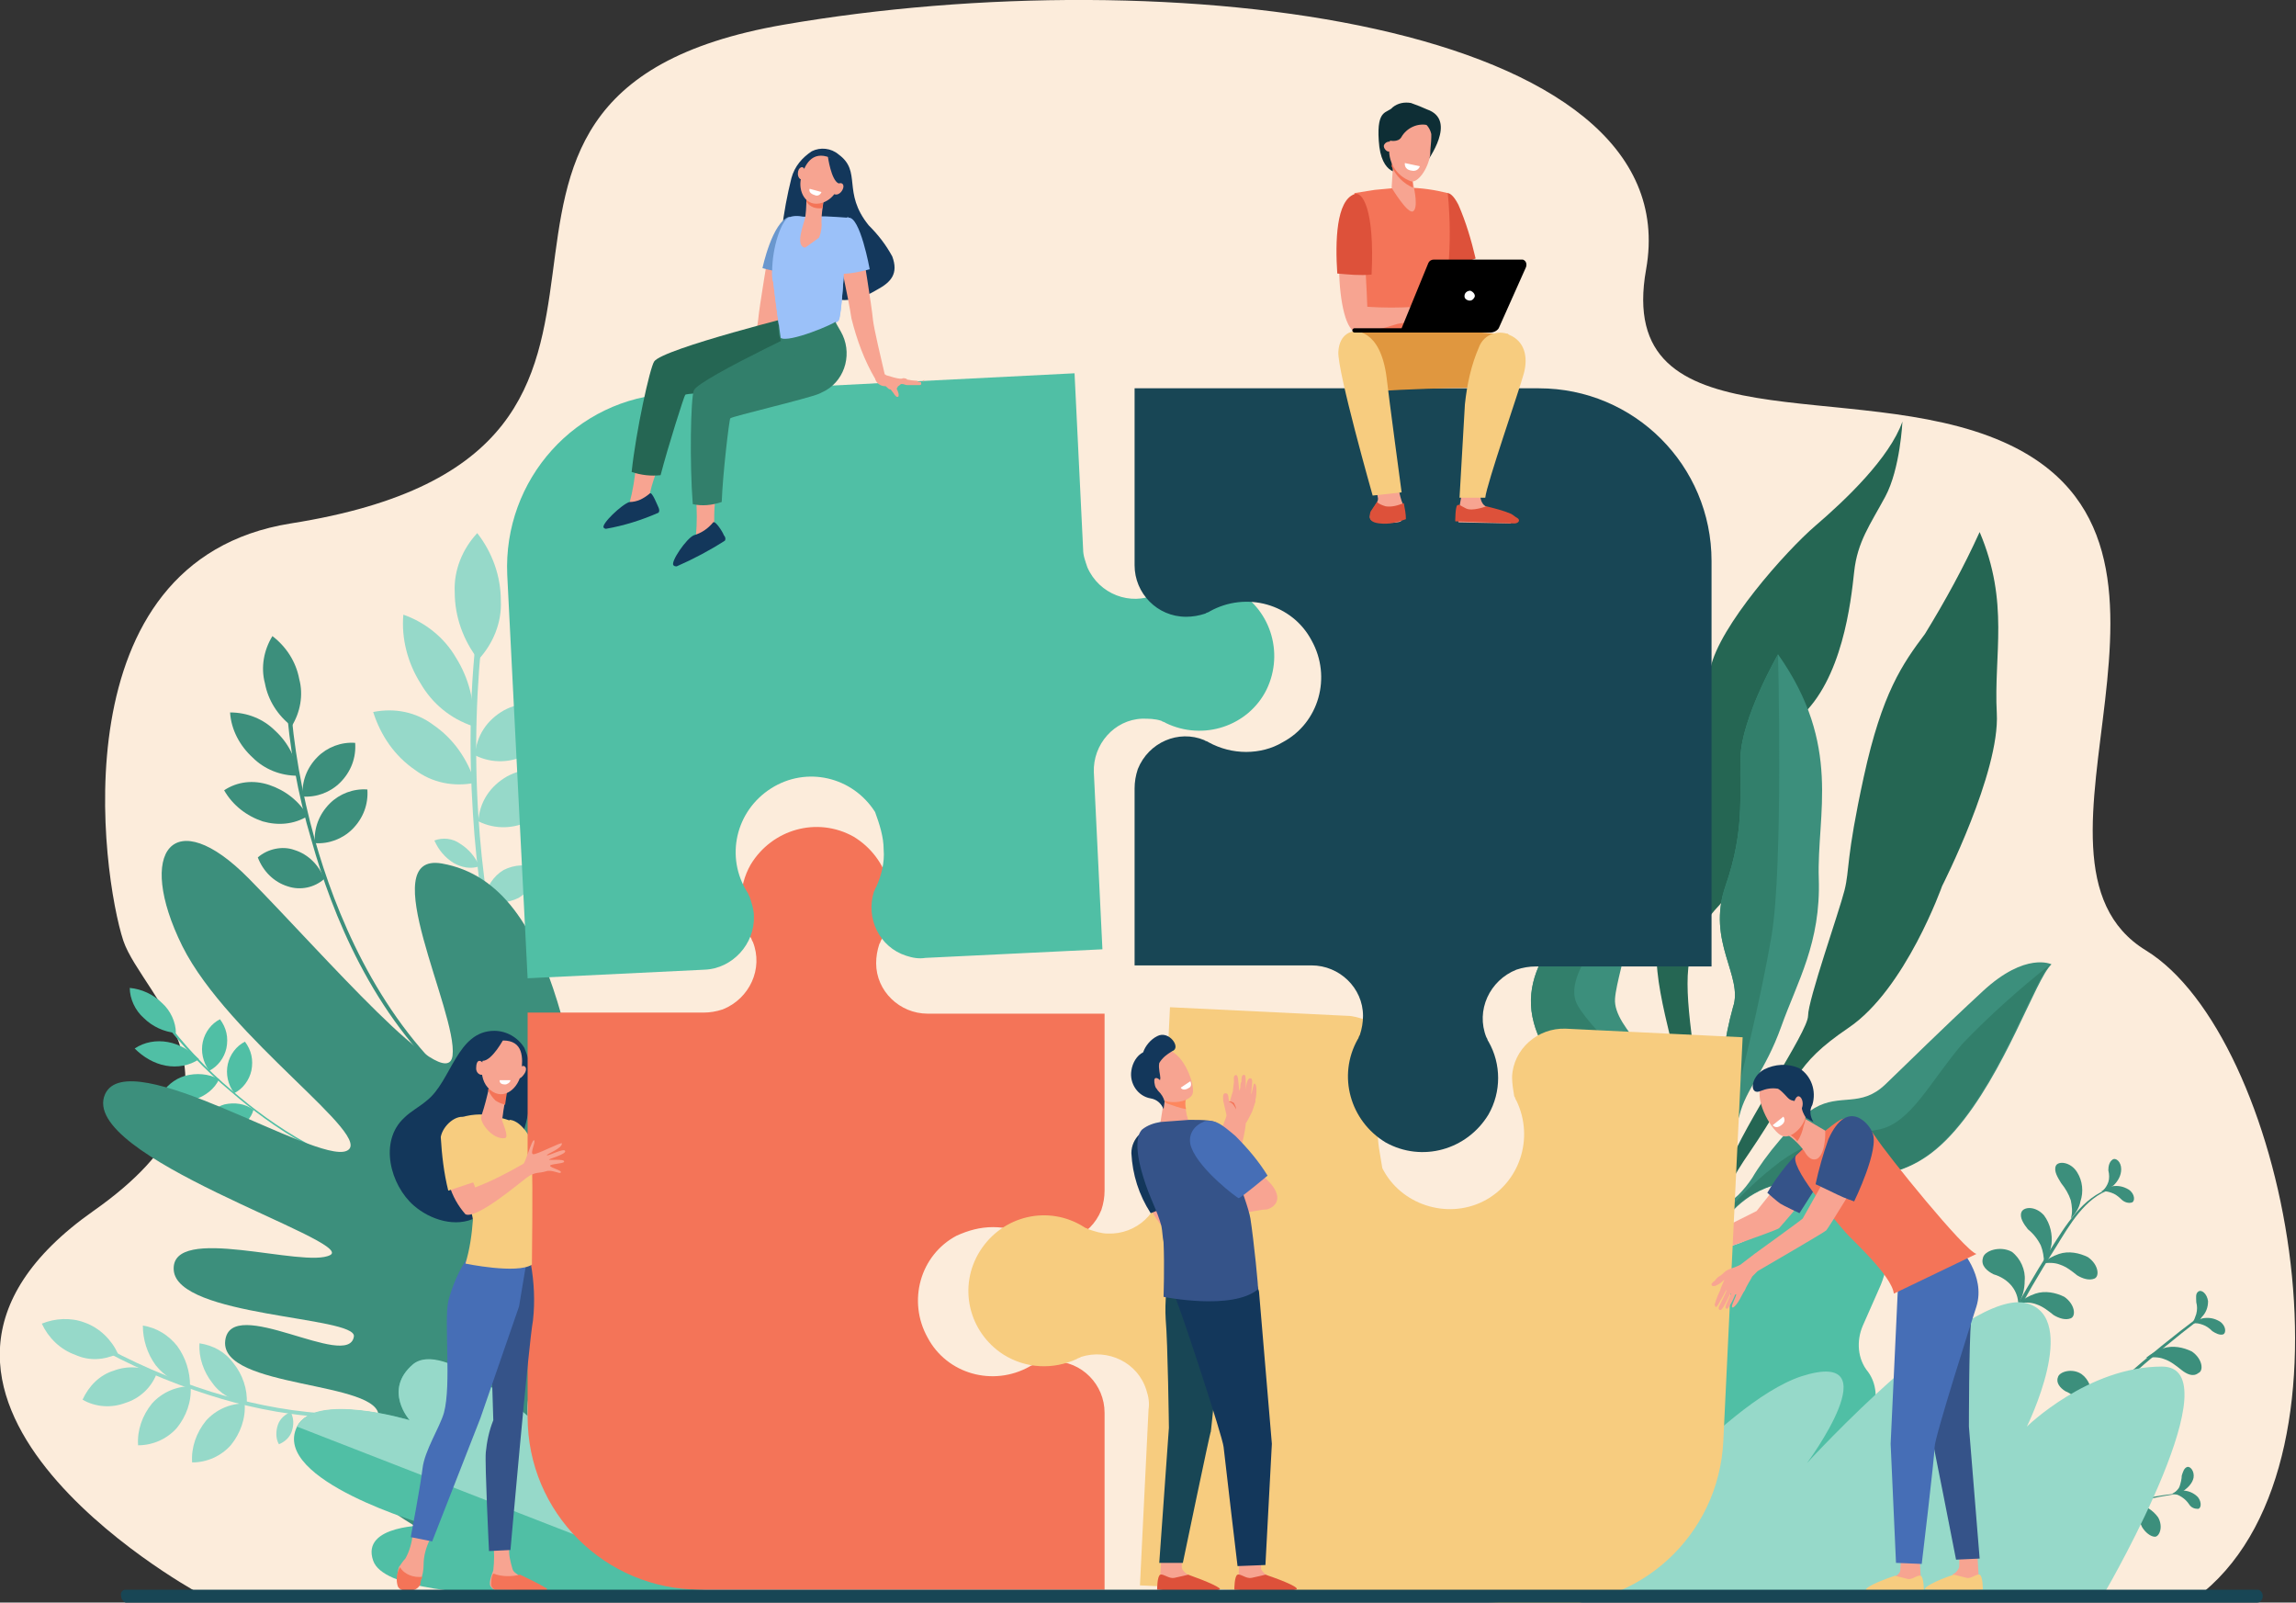
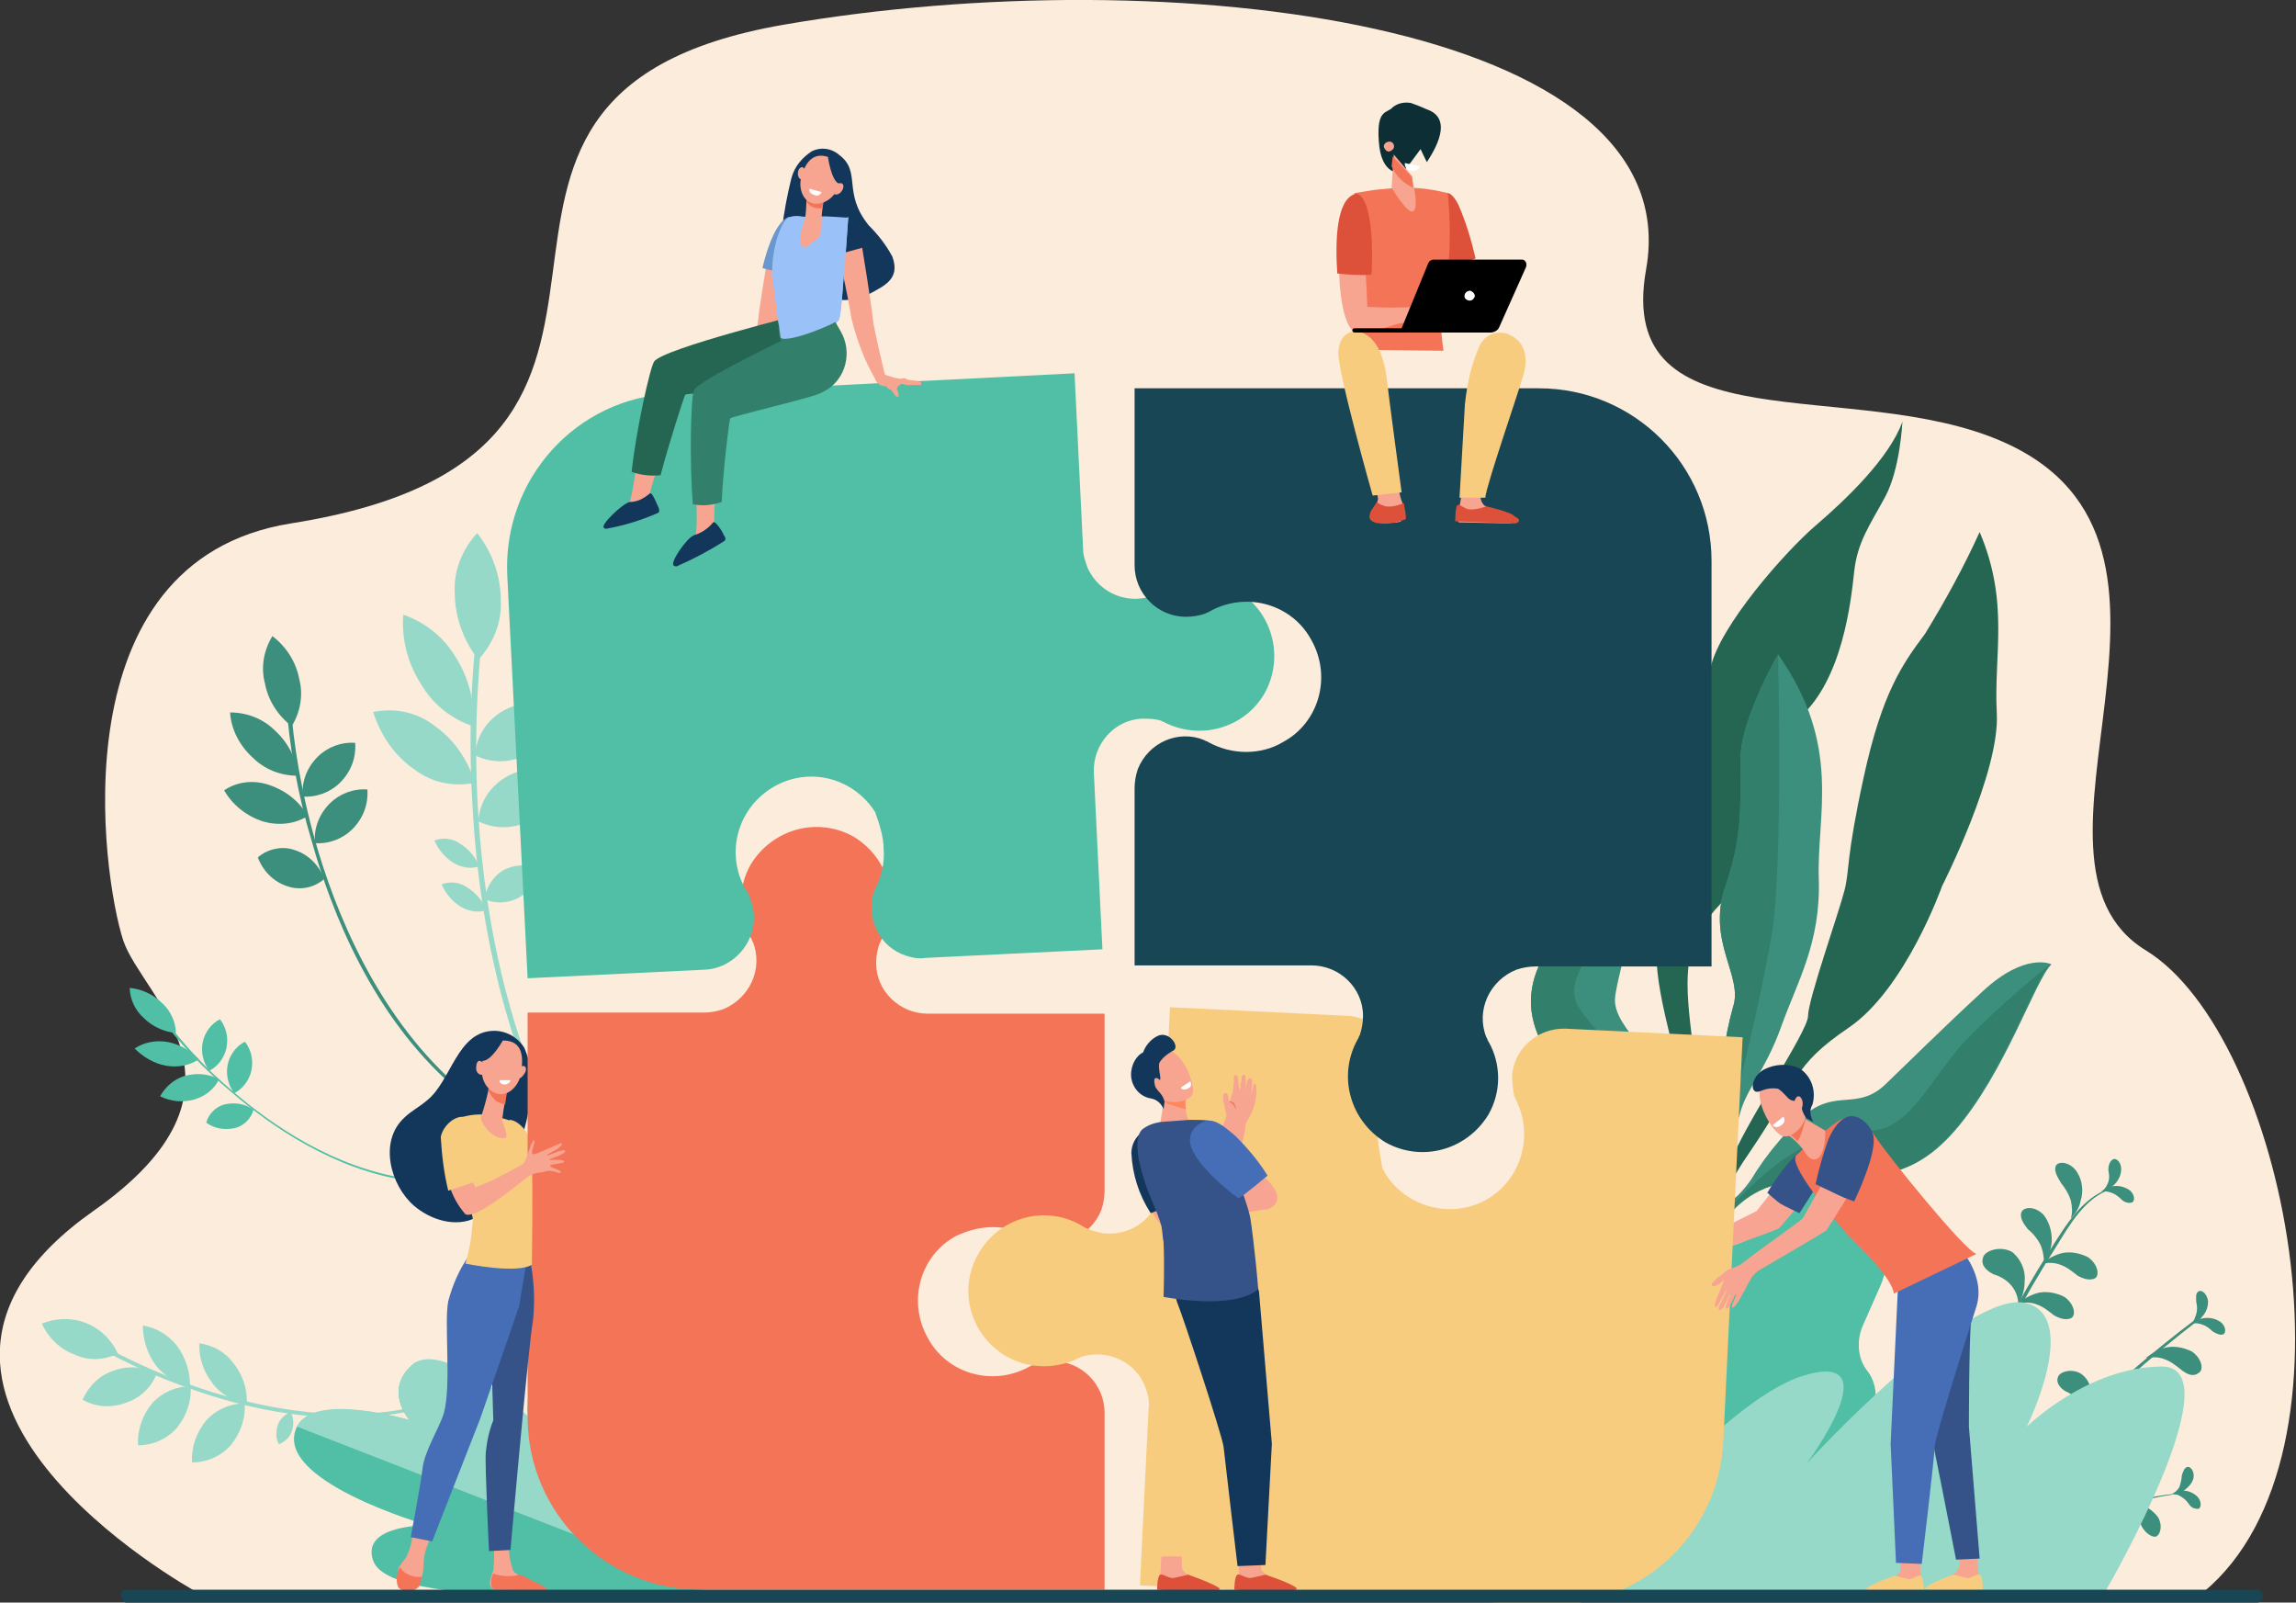
<svg xmlns="http://www.w3.org/2000/svg" id="ee1PN5mIRbh1" viewBox="0 0 214.1 149.4" shape-rendering="geometricPrecision" text-rendering="geometricPrecision">
  <rect x="0" y="0" width="214.1" height="149.4" fill="#333333" stroke="none" />
  <style>#ee1PN5mIRbh4_tr {animation: ee1PN5mIRbh4_tr__tr 3000ms linear infinite normal forwards}@keyframes ee1PN5mIRbh4_tr__tr { 0% {transform: translate(42.605px,136.753px) rotate(0deg)} 16.667% {transform: translate(42.605px,136.753px) rotate(-7.52deg)} 33.333% {transform: translate(42.605px,136.753px) rotate(0deg)} 50% {transform: translate(42.605px,136.753px) rotate(-7.52deg)} 66.667% {transform: translate(42.605px,136.753px) rotate(0deg)} 83.333% {transform: translate(42.605px,136.753px) rotate(-7.52deg)} 100% {transform: translate(42.605px,136.753px) rotate(0deg)}} #ee1PN5mIRbh22_tr {animation: ee1PN5mIRbh22_tr__tr 3000ms linear infinite normal forwards}@keyframes ee1PN5mIRbh22_tr__tr { 0% {transform: translate(30.67px,110.793px) rotate(0deg)} 16.667% {transform: translate(30.67px,110.793px) rotate(-7.819deg)} 33.333% {transform: translate(30.67px,110.793px) rotate(0deg)} 50% {transform: translate(30.67px,110.793px) rotate(-7.819deg)} 66.667% {transform: translate(30.67px,110.793px) rotate(0deg)} 83.333% {transform: translate(30.67px,110.793px) rotate(-7.819deg)} 100% {transform: translate(30.67px,110.793px) rotate(0deg)}} #ee1PN5mIRbh38_tr {animation: ee1PN5mIRbh38_tr__tr 3000ms linear infinite normal forwards}@keyframes ee1PN5mIRbh38_tr__tr { 0% {transform: translate(43.277px,101.569px) rotate(0deg)} 16.667% {transform: translate(43.277px,101.569px) rotate(-5.304deg)} 33.333% {transform: translate(43.277px,101.569px) rotate(0deg)} 50% {transform: translate(43.277px,101.569px) rotate(-5.304deg)} 66.667% {transform: translate(43.277px,101.569px) rotate(0deg)} 83.333% {transform: translate(43.277px,101.569px) rotate(-5.304deg)} 100% {transform: translate(43.277px,101.569px) rotate(0deg)}} #ee1PN5mIRbh53_tr {animation: ee1PN5mIRbh53_tr__tr 3000ms linear infinite normal forwards}@keyframes ee1PN5mIRbh53_tr__tr { 0% {transform: translate(49.594px,107.559px) rotate(0deg)} 16.667% {transform: translate(49.594px,107.559px) rotate(-5.687deg)} 33.333% {transform: translate(49.594px,107.559px) rotate(0deg)} 50% {transform: translate(49.594px,107.559px) rotate(-5.687deg)} 66.667% {transform: translate(49.594px,107.559px) rotate(0deg)} 83.333% {transform: translate(49.594px,107.559px) rotate(-5.687deg)} 100% {transform: translate(49.594px,107.559px) rotate(0deg)}} #ee1PN5mIRbh73_tr {animation: ee1PN5mIRbh73_tr__tr 3000ms linear infinite normal forwards}@keyframes ee1PN5mIRbh73_tr__tr { 0% {transform: translate(142.763px,121.9px) rotate(0deg)} 16.667% {transform: translate(142.763px,121.9px) rotate(2.233deg)} 33.333% {transform: translate(142.763px,121.9px) rotate(0deg)} 50% {transform: translate(142.763px,121.9px) rotate(2.233deg)} 66.667% {transform: translate(142.763px,121.9px) rotate(0deg)} 83.333% {transform: translate(142.763px,121.9px) rotate(2.233deg)} 100% {transform: translate(142.763px,121.9px) rotate(0deg)}} #ee1PN5mIRbh83_tr {animation: ee1PN5mIRbh83_tr__tr 3000ms linear infinite normal forwards}@keyframes ee1PN5mIRbh83_tr__tr { 0% {transform: translate(188.549px,127.915px) rotate(0deg)} 16.667% {transform: translate(188.549px,127.915px) rotate(16.896deg)} 33.333% {transform: translate(188.549px,127.915px) rotate(0deg)} 50% {transform: translate(188.549px,127.915px) rotate(16.896deg)} 66.667% {transform: translate(188.549px,127.915px) rotate(0deg)} 83.333% {transform: translate(188.549px,127.915px) rotate(16.896deg)} 100% {transform: translate(188.549px,127.915px) rotate(0deg)}} #ee1PN5mIRbh95_tr {animation: ee1PN5mIRbh95_tr__tr 3000ms linear infinite normal forwards}@keyframes ee1PN5mIRbh95_tr__tr { 0% {transform: translate(193.747px,134.334px) rotate(0deg)} 16.667% {transform: translate(193.747px,134.334px) rotate(10.386deg)} 33.333% {transform: translate(193.747px,134.334px) rotate(0deg)} 50% {transform: translate(193.747px,134.334px) rotate(10.386deg)} 66.667% {transform: translate(193.747px,134.334px) rotate(0deg)} 83.333% {transform: translate(193.747px,134.334px) rotate(10.386deg)} 100% {transform: translate(193.747px,134.334px) rotate(0deg)}} #ee1PN5mIRbh104_tr {animation: ee1PN5mIRbh104_tr__tr 3000ms linear infinite normal forwards}@keyframes ee1PN5mIRbh104_tr__tr { 0% {transform: translate(186.837px,142.382px) rotate(0deg)} 16.667% {transform: translate(186.837px,142.382px) rotate(3.104deg)} 33.333% {transform: translate(186.837px,142.382px) rotate(0deg)} 50% {transform: translate(186.837px,142.382px) rotate(3.104deg)} 66.667% {transform: translate(186.837px,142.382px) rotate(0deg)} 83.333% {transform: translate(186.837px,142.382px) rotate(3.104deg)} 100% {transform: translate(186.837px,142.382px) rotate(0deg)}} #ee1PN5mIRbh224_tr {animation: ee1PN5mIRbh224_tr__tr 3000ms linear infinite normal forwards}@keyframes ee1PN5mIRbh224_tr__tr { 0% {transform: translate(76px,33.4px) rotate(0deg)} 16.667% {transform: translate(76px,33.4px) rotate(7.062deg)} 33.333% {transform: translate(76px,33.4px) rotate(0deg)} 46.667% {transform: translate(76px,33.4px) rotate(7.062deg)} 63.333% {transform: translate(76px,33.4px) rotate(0deg)} 83.333% {transform: translate(76px,33.4px) rotate(7.062deg)} 100% {transform: translate(76px,33.4px) rotate(0deg)}}</style>
  <g id="ee1PN5mIRbh2">
    <path id="ee1PN5mIRbh3" d="M18.3,148.4L205.5,148.4C221,135.5,213,96.5,200.1,88.6C186.2,80.1,208.3,50.7,186.8,41.2C172.8,35,150.5,41.8,153.5,25.1C157.6,2,109,-3.9,73.1,2.3C34.3,9,69.7,42.1,27.1,48.8C5.3,52.3,9.5,81.6,11.5,87.7C13.3,93,25.1,101.4,8.7,112.9C-15.3,129.8,17.8,148.1,18.3,148.4Z" fill="rgb(252,236,219)" stroke="none" stroke-width="1" />
  </g>
  <g id="ee1PN5mIRbh4_tr" transform="translate(42.605,136.753) rotate(0)">
    <g id="ee1PN5mIRbh4" transform="translate(-42.605,-136.753)">
      <g id="ee1PN5mIRbh5">
        <g id="ee1PN5mIRbh6" transform="matrix(1 0 0 1 4.812 1.959)">
          <path id="ee1PN5mIRbh7" d="M37.2,128.2C29.4,131.2,20.8,129.6,14.9,127.8C11.1,126.6,7.4,125,3.9,123L3.7,123.3C7.2,125.3,10.9,126.9,14.7,128.1C20.6,130,29.3,131.5,37.2,128.5L37.2,128.2Z" fill="rgb(150,217,201)" stroke="none" stroke-width="1" />
        </g>
        <g id="ee1PN5mIRbh8">
          <path id="ee1PN5mIRbh9" d="M7.9,123.3C9.3,123.8,10.4,124.9,11,126.2C9.7,126.8,8.3,126.9,7,126.3C5.6,125.8,4.5,124.7,3.9,123.4C5.1,122.9,6.6,122.8,7.9,123.3Z" fill="rgb(150,217,201)" stroke="none" stroke-width="1" />
        </g>
        <g id="ee1PN5mIRbh10" transform="matrix(1 0 0 1 3.898 4.486)">
          <path id="ee1PN5mIRbh11" d="M6.7,123.3C8,122.8,9.5,122.9,10.7,123.6C10.2,124.9,9.1,125.9,7.8,126.3C6.5,126.8,5,126.7,3.8,126C4.4,124.7,5.4,123.7,6.7,123.3Z" fill="rgb(150,217,201)" stroke="none" stroke-width="1" />
        </g>
        <g id="ee1PN5mIRbh12" transform="matrix(1 0 0 1 9.077 6.239)">
          <path id="ee1PN5mIRbh13" d="M5.1,124.6C6,123.6,7.3,123,8.7,123C8.8,124.4,8.3,125.8,7.4,126.9C6.5,127.9,5.2,128.5,3.8,128.5C3.7,127.1,4.2,125.7,5.1,124.6Z" fill="rgb(150,217,201)" stroke="none" stroke-width="1" />
        </g>
        <g id="ee1PN5mIRbh14" transform="matrix(1 0 0 1 14.116 7.838)">
          <path id="ee1PN5mIRbh15" d="M5.1,124.6C6,123.6,7.3,123,8.7,123C8.8,124.4,8.3,125.8,7.4,126.9C6.5,127.9,5.2,128.5,3.8,128.5C3.7,127.1,4.2,125.7,5.1,124.6Z" fill="rgb(150,217,201)" stroke="none" stroke-width="1" />
        </g>
        <g id="ee1PN5mIRbh16" transform="matrix(1 0 0 1 9.521 0.579)">
          <path id="ee1PN5mIRbh17" d="M5,126.7C4.2,125.6,3.8,124.3,3.8,123C5.1,123.2,6.2,123.9,7,124.9C7.8,126,8.2,127.3,8.2,128.6C6.9,128.4,5.8,127.7,5,126.7Z" fill="rgb(150,217,201)" stroke="none" stroke-width="1" />
        </g>
        <g id="ee1PN5mIRbh18" transform="matrix(1 0 0 1 14.704 2.231)">
          <path id="ee1PN5mIRbh19" d="M5.1,126.7C4.3,125.7,3.8,124.3,3.9,123C5.2,123.2,6.3,123.8,7.1,124.9C7.9,125.9,8.4,127.3,8.3,128.6C7,128.4,5.8,127.7,5.1,126.7Z" fill="rgb(150,217,201)" stroke="none" stroke-width="1" />
        </g>
        <g id="ee1PN5mIRbh20" transform="matrix(1 0 0 1 21.909 8.741)">
          <path id="ee1PN5mIRbh21" d="M4,124.1C4.2,123.5,4.7,123.1,5.2,122.9C5.5,123.5,5.5,124.1,5.3,124.7C5.1,125.3,4.6,125.7,4.1,125.9C3.8,125.4,3.8,124.7,4,124.1Z" fill="rgb(150,217,201)" stroke="none" stroke-width="1" />
        </g>
      </g>
    </g>
  </g>
  <g id="ee1PN5mIRbh22_tr" transform="translate(30.67,110.793) rotate(0)">
    <g id="ee1PN5mIRbh22" transform="translate(-30.67,-110.793)">
      <g id="ee1PN5mIRbh23">
        <g id="ee1PN5mIRbh24" transform="matrix(1 0 0 1 2.927 2.665)">
          <path id="ee1PN5mIRbh25" d="M35,107.2C28.2,106.2,22.4,102.2,18.7,99C16.3,97,14.2,94.7,12.3,92.2L12.1,92.3C14,94.8,16.2,97.1,18.6,99.1C22.3,102.3,28.2,106.4,35.1,107.4L35,107.2Z" fill="rgb(80,191,165)" stroke="none" stroke-width="1" />
        </g>
        <g id="ee1PN5mIRbh26">
          <path id="ee1PN5mIRbh27" d="M15.1,93.5C15.9,94.2,16.4,95.3,16.4,96.3C15.3,96.2,14.2,95.7,13.4,94.9C12.6,94.2,12.1,93.1,12.1,92.1C13.2,92.2,14.3,92.7,15.1,93.5Z" fill="rgb(80,191,165)" stroke="none" stroke-width="1" />
        </g>
        <g id="ee1PN5mIRbh28" transform="matrix(1 0 0 1 0.458 4.947)">
          <path id="ee1PN5mIRbh29" d="M15.2,92.2C16.3,92.4,17.3,93,18.1,93.8C17.2,94.4,16.1,94.6,15,94.4C13.9,94.2,12.9,93.6,12.1,92.8C13,92.2,14.1,92,15.2,92.2Z" fill="rgb(80,191,165)" stroke="none" stroke-width="1" />
        </g>
        <g id="ee1PN5mIRbh30" transform="matrix(1 0 0 1 2.83 8.002)">
          <path id="ee1PN5mIRbh31" d="M14.4,92.3C15.5,92,16.6,92.1,17.6,92.6C17.2,93.5,16.3,94.2,15.3,94.5C14.2,94.8,13.1,94.7,12.1,94.2C12.6,93.3,13.4,92.6,14.4,92.3Z" fill="rgb(80,191,165)" stroke="none" stroke-width="1" />
        </g>
        <g id="ee1PN5mIRbh32" transform="matrix(1 0 0 1 7.136 10.66)">
          <path id="ee1PN5mIRbh33" d="M13.8,92.3C14.7,92.1,15.7,92.2,16.5,92.8C16.3,93.6,15.6,94.3,14.8,94.5C13.9,94.7,12.9,94.6,12.1,94C12.3,93.2,13,92.5,13.8,92.3Z" fill="rgb(80,191,165)" stroke="none" stroke-width="1" />
        </g>
        <g id="ee1PN5mIRbh34" transform="matrix(1 0 0 1 6.713 2.821)">
          <path id="ee1PN5mIRbh35" d="M12.2,94.3C12.4,93.4,13,92.6,13.8,92.2C14.4,93,14.6,93.9,14.4,94.9C14.2,95.8,13.6,96.6,12.8,97C12.2,96.2,12,95.2,12.2,94.3Z" fill="rgb(80,191,165)" stroke="none" stroke-width="1" />
        </g>
        <g id="ee1PN5mIRbh36" transform="matrix(1 0 0 1 9.041 4.911)">
          <path id="ee1PN5mIRbh37" d="M12.2,94.3C12.4,93.4,13,92.6,13.8,92.2C14.4,93,14.6,93.9,14.4,94.9C14.2,95.8,13.6,96.6,12.8,97C12.2,96.2,12,95.2,12.2,94.3Z" fill="rgb(80,191,165)" stroke="none" stroke-width="1" />
        </g>
      </g>
    </g>
  </g>
  <g id="ee1PN5mIRbh38_tr" transform="translate(43.277,101.569) rotate(0)">
    <g id="ee1PN5mIRbh38" transform="translate(-43.277,-101.569)">
      <g id="ee1PN5mIRbh39" transform="matrix(1 0 0 1 5.857 5.674)">
        <path id="ee1PN5mIRbh40" d="M36.5,95.3C29.2,88.7,25.4,79.3,23.5,72.6C22.3,68.3,21.5,63.9,21.2,59.4L20.8,59.4C21.1,63.9,21.9,68.4,23.2,72.7C25.1,79.5,28.9,89,36.4,95.6L36.5,95.3Z" fill="rgb(60,143,124)" stroke="none" stroke-width="1" />
      </g>
      <g id="ee1PN5mIRbh41" transform="matrix(1 0 0 1 3.703 0)">
        <path id="ee1PN5mIRbh42" d="M24.2,63.3C24.6,64.8,24.3,66.4,23.5,67.7C22.2,66.7,21.3,65.3,21,63.7C20.6,62.2,20.9,60.6,21.7,59.3C23,60.3,23.9,61.7,24.2,63.3Z" fill="rgb(60,143,124)" stroke="none" stroke-width="1" />
      </g>
      <g id="ee1PN5mIRbh43" transform="matrix(1 0 0 1 0.654 7.119)">
        <path id="ee1PN5mIRbh44" d="M25,61C26.2,62.1,27,63.6,27.1,65.2C25.5,65.2,24,64.6,22.9,63.5C21.7,62.4,20.9,60.9,20.8,59.3C22.4,59.3,23.9,59.9,25,61Z" fill="rgb(60,143,124)" stroke="none" stroke-width="1" />
      </g>
      <g id="ee1PN5mIRbh45" transform="matrix(1 0 0 1 0 13.576)">
        <path id="ee1PN5mIRbh46" d="M25.1,59.6C26.6,60.1,27.9,61.1,28.7,62.5C27.4,63.3,25.9,63.4,24.5,63C23,62.5,21.7,61.5,20.9,60.1C22.1,59.3,23.6,59.1,25.1,59.6Z" fill="rgb(60,143,124)" stroke="none" stroke-width="1" />
      </g>
      <g id="ee1PN5mIRbh47" transform="matrix(1 0 0 1 3.24 19.736)">
        <path id="ee1PN5mIRbh48" d="M24.2,59.5C25.5,59.9,26.5,60.9,27,62.2C26.1,63,24.8,63.3,23.6,62.9C22.3,62.5,21.3,61.5,20.8,60.2C21.7,59.4,23.1,59.1,24.2,59.5Z" fill="rgb(60,143,124)" stroke="none" stroke-width="1" />
      </g>
      <g id="ee1PN5mIRbh49" transform="matrix(1 0 0 1 7.42 9.955)">
        <path id="ee1PN5mIRbh50" d="M22.2,60.6C23.1,59.7,24.4,59.2,25.7,59.3C25.8,60.7,25.3,62,24.3,63C23.4,63.9,22.1,64.4,20.8,64.3C20.7,62.9,21.2,61.6,22.2,60.6Z" fill="rgb(60,143,124)" stroke="none" stroke-width="1" />
      </g>
      <g id="ee1PN5mIRbh51" transform="matrix(1 0 0 1 8.557 14.301)">
        <path id="ee1PN5mIRbh52" d="M22.2,60.6C23.1,59.7,24.4,59.2,25.7,59.3C25.8,60.7,25.3,62,24.3,63C23.4,63.9,22.1,64.4,20.8,64.3C20.7,62.9,21.2,61.6,22.2,60.6Z" fill="rgb(60,143,124)" stroke="none" stroke-width="1" />
      </g>
    </g>
  </g>
  <g id="ee1PN5mIRbh53_tr" transform="translate(49.594,107.559) rotate(0)">
    <g id="ee1PN5mIRbh53" transform="translate(-49.594,-107.559)">
      <g id="ee1PN5mIRbh54">
        <g id="ee1PN5mIRbh55" transform="matrix(1 0 0 1 9.108 7.973)">
          <path id="ee1PN5mIRbh56" d="M45.8,103.6L46.2,103.3C38.5,91.6,36.1,77.7,35.5,68.1C35.1,62,35.3,55.9,36,49.9L35.5,49.7C34.7,55.8,34.6,61.9,35,68C35.6,77.7,38,91.8,45.8,103.6Z" fill="rgb(150,217,201)" stroke="none" stroke-width="1" />
        </g>
        <g id="ee1PN5mIRbh57" transform="matrix(1 0 0 1 7.603 0)">
          <path id="ee1PN5mIRbh58" d="M39.1,56C39.2,58,38.4,60,37,61.5C35.6,59.7,34.8,57.5,34.8,55.2C34.7,53.2,35.5,51.2,36.9,49.7C38.3,51.5,39.1,53.7,39.1,56Z" fill="rgb(150,217,201)" stroke="none" stroke-width="1" />
        </g>
        <g id="ee1PN5mIRbh59" transform="matrix(1 0 0 1 2.712 7.603)">
          <path id="ee1PN5mIRbh60" d="M39.8,53.7C41,55.6,41.6,57.9,41.4,60.1C39.3,59.4,37.6,58,36.5,56.1C35.3,54.2,34.7,51.9,34.9,49.7C36.9,50.4,38.7,51.8,39.8,53.7Z" fill="rgb(150,217,201)" stroke="none" stroke-width="1" />
        </g>
        <g id="ee1PN5mIRbh61" transform="matrix(1 0 0 1 0 16.477)">
          <path id="ee1PN5mIRbh62" d="M40.4,51.1C42.3,52.4,43.6,54.3,44.3,56.5C42.3,56.9,40.3,56.5,38.7,55.3C36.8,54,35.5,52.1,34.8,49.9C36.8,49.5,38.8,49.9,40.4,51.1Z" fill="rgb(150,217,201)" stroke="none" stroke-width="1" />
        </g>
        <g id="ee1PN5mIRbh63" transform="matrix(1 0 0 1 5.705 28.456)">
          <path id="ee1PN5mIRbh64" d="M37.2,50.2C38,50.7,38.6,51.4,39,52.3C38.2,52.6,37.3,52.4,36.6,52C35.8,51.5,35.2,50.8,34.8,49.9C35.6,49.6,36.5,49.7,37.2,50.2Z" fill="rgb(150,217,201)" stroke="none" stroke-width="1" />
        </g>
        <g id="ee1PN5mIRbh65" transform="matrix(1 0 0 1 6.377 32.54)">
          <path id="ee1PN5mIRbh66" d="M37.2,50.2C38,50.7,38.6,51.4,39,52.3C38.2,52.6,37.3,52.4,36.6,52C35.8,51.5,35.2,50.8,34.8,49.9C35.6,49.6,36.5,49.7,37.2,50.2Z" fill="rgb(150,217,201)" stroke="none" stroke-width="1" />
        </g>
        <g id="ee1PN5mIRbh67" transform="matrix(1 0 0 1 9.404 15.815)">
          <path id="ee1PN5mIRbh68" d="M37.6,50.4C39.1,49.6,40.9,49.5,42.5,50.3C42.3,52,41.3,53.6,39.8,54.5C38.3,55.3,36.5,55.4,34.9,54.6C35,52.8,36,51.3,37.6,50.4Z" fill="rgb(150,217,201)" stroke="none" stroke-width="1" />
        </g>
        <g id="ee1PN5mIRbh69" transform="matrix(1 0 0 1 9.709 21.967)">
          <path id="ee1PN5mIRbh70" d="M37.6,50.4C39.1,49.6,40.9,49.5,42.5,50.3C42.3,52,41.3,53.6,39.8,54.5C38.3,55.3,36.5,55.4,34.9,54.6C35,52.8,36,51.3,37.6,50.4Z" fill="rgb(150,217,201)" stroke="none" stroke-width="1" />
        </g>
        <g id="ee1PN5mIRbh71" transform="matrix(1 0 0 1 10.365 31.004)">
          <path id="ee1PN5mIRbh72" d="M36.6,50.1C37.6,49.6,38.8,49.5,39.8,50C39.7,51.1,39,52.1,38,52.7C37,53.2,35.8,53.3,34.8,52.8C35,51.7,35.6,50.7,36.6,50.1Z" fill="rgb(150,217,201)" stroke="none" stroke-width="1" />
        </g>
      </g>
    </g>
  </g>
  <g id="ee1PN5mIRbh73_tr" transform="translate(142.763,121.9) rotate(0)">
    <g id="ee1PN5mIRbh73" transform="translate(-142.763,-121.9)">
      <g id="ee1PN5mIRbh74">
        <path id="ee1PN5mIRbh75" d="M184.6,49.6C183.1,52.9,181.4,56,179.5,59.1C177.4,61.9,175.5,64.6,173.8,72.4C172.1,80.2,172.5,81,172,83C171.5,85,168.6,93.2,168.6,94.7C168.6,96.2,162.7,104.7,161.2,108.7C159.7,112.7,157,118.4,157.2,121.3L157.9,121.1C158.5,116.2,160.3,111.5,163.1,107.5C167.8,100.6,167.1,99.4,172.4,95.8C177.7,92.2,181.1,82.6,181.1,82.6C181.1,82.6,186.5,72,186.2,66.5C185.9,61,187.4,56.2,184.6,49.6Z" fill="rgb(37,102,83)" stroke="none" stroke-width="1" />
        <path id="ee1PN5mIRbh76" d="M177.4,39.3C177.4,39.3,177.2,43.7,175.8,46.3C174.4,48.9,173.2,50.5,172.9,53.3C172.6,56.1,171.8,63.4,167.8,66.9C163.8,70.4,163.4,81.1,160.4,84.3C157.4,87.5,157,89.8,157.6,95.3C158.2,100.8,160,108.4,155.7,118.4L154.7,115.9C154.7,115.9,157.8,107.7,157.1,102.9C156.4,98.1,153.7,90.8,154.7,87.4C155.7,84,152.1,83.2,154.2,78C156.3,72.8,155.5,70.9,158.4,66.4C158.4,66.4,158.7,66.2,159.5,62.3C160.3,58.4,166.5,51.4,169.3,49C172.1,46.6,176.2,42.7,177.4,39.3Z" fill="rgb(37,102,83)" stroke="none" stroke-width="1" />
        <path id="ee1PN5mIRbh77" d="M165.8,61C165.8,61,162.4,66.9,162.3,70.6C162.2,74.3,162.7,77.4,160.9,82.6C159.1,87.8,162.6,91,161.6,93.9C160.8,96.8,160.4,99.7,160.6,102.7C160.6,105.3,156.7,113.7,156.1,118C155.5,122.3,156.3,122.3,156.3,122.3C156.3,122.3,157,116.6,157.9,114.8C159.6,111.3,161,107.7,162.2,104C162.8,101.5,164.6,99.9,166.1,95.7C167.6,91.5,169.8,87.9,169.6,81.9C169.4,75.9,171.8,69.5,165.8,61Z" fill="rgb(60,143,124)" stroke="none" stroke-width="1" />
        <path id="ee1PN5mIRbh78" d="M158.6,118.4C158.6,118.4,160.2,111,166.9,110.2C173.6,109.4,177.6,110.8,182.3,105.4C187,100,189.8,91.3,191.3,89.9C191.3,89.9,188.9,88.7,184.9,92.4C180.9,96.1,178.1,98.9,175.8,101.1C173.5,103.3,171.6,101.9,169.2,103.3C167.2,104.5,164.5,107.9,163.4,109.8C163,110.4,162.6,110.9,162.1,111.4C161.6,111.8,161.1,112.4,160.7,112.7C160,113.5,157.9,118.5,157.9,118.5L158.6,118.4Z" fill="rgb(60,143,124)" stroke="none" stroke-width="1" />
        <path id="ee1PN5mIRbh79" d="M156.2,117.1C156.2,117.1,158.6,108,157,103.6C155.4,99.2,150.4,95.9,150.6,93.1C150.8,90.3,154,82.7,151.4,77.1C151.4,77.1,150.4,82.1,149.4,83.2C148.4,84.3,141.7,88.8,142.9,94.8C144.1,100.8,150.6,102.1,152.2,103.9C153.8,105.7,156,105.6,156,106.8C156.2,110,156.2,113.2,155.7,116.4L156.2,117.1Z" fill="rgb(60,143,124)" stroke="none" stroke-width="1" />
        <path id="ee1PN5mIRbh80" d="M158.8,111L162.1,101.4C162.1,101.4,164.1,93.7,165.2,87.2C166.3,80.7,165.8,61,165.8,61C165.8,61,162.4,66.9,162.3,70.6C162.2,74.3,162.7,77.4,160.9,82.6C159.1,87.8,162.6,91,161.6,93.9C160.8,96.8,160.4,99.7,160.6,102.7C160.6,105.3,156.7,113.7,156.1,118C155.8,119.3,155.8,120.6,156,121.9C155.5,118.2,158.8,111,158.8,111Z" fill="rgb(50,127,107)" stroke="none" stroke-width="1" />
        <path id="ee1PN5mIRbh81" d="M175.2,105.3C172.2,105.9,169.6,105.7,166,108.3C163.9,109.9,162,111.7,160.4,113.7C160.4,113.7,158.8,116.5,158.2,118C158.1,118.2,158,118.4,158,118.4L158.5,118.4C158.5,118.4,160.1,111,166.8,110.2C173.5,109.4,177.5,110.8,182.2,105.4C186.9,100,189.7,91.3,191.2,89.9C188.3,92.2,185.6,94.6,183,97.3C180,100.8,178.2,104.7,175.2,105.3Z" fill="rgb(50,127,107)" stroke="none" stroke-width="1" />
        <path id="ee1PN5mIRbh82" d="M149.4,83.2C148.4,84.3,141.7,88.8,142.9,94.8C144.1,100.8,150.6,102.1,152.2,103.9C153.8,105.7,156,105.6,156,106.8C156.2,110,156.2,113.2,155.7,116.4L155.9,116.7C156.3,114.7,156.7,112.7,156.9,110.7C157.2,108.4,156.7,106,155.7,103.9C154.7,101.4,148.6,96.4,147.1,93.7C145.6,91,150.1,86.6,151,84.5C151.9,82.4,151.4,77.1,151.4,77.1C151.4,77.1,150.4,82.1,149.4,83.2Z" fill="rgb(50,127,107)" stroke="none" stroke-width="1" />
      </g>
    </g>
  </g>
  <g id="ee1PN5mIRbh83_tr" transform="translate(188.549,127.915) rotate(0)">
    <g id="ee1PN5mIRbh83" transform="translate(-188.549,-127.915)">
      <g id="ee1PN5mIRbh84">
        <g id="ee1PN5mIRbh85" transform="matrix(1 0 0 1 0 2.581)">
          <path id="ee1PN5mIRbh86" d="M191.7,113.7C185.5,123.4,181.1,134,178.5,145.2L178.1,145.1C180.6,134,185.1,123.5,191.2,113.9C192.6,111.7,194.2,109,196.8,108.2C196.9,108.2,196.9,108.3,196.8,108.3C194.4,109.1,193,111.6,191.7,113.7Z" fill="rgb(60,143,124)" stroke="none" stroke-width="1" />
        </g>
        <path id="ee1PN5mIRbh87" d="M192.2,110.3C192.6,110.8,192.9,111.3,193.1,111.9C193.2,112.4,193.3,113,193.1,113.6C193.5,113.2,193.9,112.6,194,112C194.3,111.1,194.2,110.1,193.7,109.3C193.1,108.3,191.9,108.2,191.7,108.7C191.5,109.2,191.9,109.8,192.2,110.3Z" fill="rgb(60,143,124)" stroke="none" stroke-width="1" />
        <path id="ee1PN5mIRbh88" d="M193.7,118.9C193.2,118.5,192.7,118.1,192.1,117.9C191.6,117.7,191,117.7,190.4,117.8C190.9,117.4,191.4,117.1,192,116.9C192.9,116.6,193.9,116.8,194.7,117.2C195.7,117.9,195.8,119,195.3,119.2C194.8,119.4,194.2,119.2,193.7,118.9Z" fill="rgb(60,143,124)" stroke="none" stroke-width="1" />
        <path id="ee1PN5mIRbh89" d="M191.5,122.6C191,122.2,190.5,121.8,189.9,121.6C189.4,121.4,188.8,121.4,188.2,121.5C188.7,121.1,189.2,120.8,189.8,120.6C190.7,120.3,191.7,120.5,192.5,120.9C193.5,121.6,193.6,122.7,193.1,122.9C192.6,123.1,192,122.9,191.5,122.6Z" fill="rgb(60,143,124)" stroke="none" stroke-width="1" />
        <path id="ee1PN5mIRbh90" d="M189.1,114.6C189.6,115,190,115.5,190.3,116.1C190.5,116.6,190.6,117.2,190.6,117.7C191,117.2,191.2,116.6,191.3,116C191.4,115.1,191.2,114.1,190.6,113.3C189.8,112.4,188.7,112.5,188.5,113C188.3,113.5,188.7,114.1,189.1,114.6Z" fill="rgb(60,143,124)" stroke="none" stroke-width="1" />
        <path id="ee1PN5mIRbh91" d="M185.9,118.8C186.6,119,187.2,119.4,187.6,119.9C188,120.4,188.2,121,188.2,121.6C188.6,120.9,188.8,120.2,188.8,119.4C188.9,118.4,188.4,117.3,187.6,116.7C186.5,116.1,185,116.6,184.9,117.3C184.7,118,185.3,118.5,185.9,118.8Z" fill="rgb(60,143,124)" stroke="none" stroke-width="1" />
        <path id="ee1PN5mIRbh92" d="M182.4,125.2C183.1,125.3,183.7,125.6,184.3,126C184.7,126.4,185,127,185.2,127.6C185.5,126.9,185.6,126.1,185.5,125.3C185.4,124.3,184.8,123.3,183.8,122.9C182.6,122.5,181.2,123.3,181.2,123.9C181.2,124.6,181.8,125,182.4,125.2Z" fill="rgb(60,143,124)" stroke="none" stroke-width="1" />
        <path id="ee1PN5mIRbh93" d="M197.8,111.8C197.5,111.5,197.2,111.3,196.9,111.2C196.6,111.1,196.3,111,195.9,111.1C196.2,110.9,196.5,110.7,196.9,110.6C197.5,110.5,198,110.6,198.5,110.9C199.1,111.3,199.1,112,198.8,112.1C198.5,112.2,198.1,112.1,197.8,111.8Z" fill="rgb(60,143,124)" stroke="none" stroke-width="1" />
        <path id="ee1PN5mIRbh94" d="M196.6,109.1C196.7,109.5,196.7,109.9,196.6,110.2C196.5,110.5,196.3,110.8,196.1,111C196.5,110.9,196.8,110.7,197.1,110.5C197.5,110.1,197.8,109.6,197.8,109C197.8,108.3,197.3,107.9,197,108.1C196.7,108.3,196.6,108.7,196.6,109.1Z" fill="rgb(60,143,124)" stroke="none" stroke-width="1" />
      </g>
    </g>
  </g>
  <g id="ee1PN5mIRbh95_tr" transform="translate(193.747,134.334) rotate(0)">
    <g id="ee1PN5mIRbh95" transform="translate(-193.747,-134.334)">
      <g id="ee1PN5mIRbh96">
        <g id="ee1PN5mIRbh97" transform="matrix(1 0 0 1 1.896 14.62)">
          <path id="ee1PN5mIRbh98" d="M178.1,133.5C185.2,123.9,193.6,115.3,203.2,108.1C203.3,108,203.4,108.2,203.3,108.3C193.9,115.5,185.6,124.1,178.6,133.7L178.1,133.5Z" fill="rgb(60,143,124)" stroke="none" stroke-width="1" />
        </g>
        <path id="ee1PN5mIRbh99" d="M199.4,131.3C198.9,130.9,198.4,130.5,197.8,130.3C197.3,130.1,196.7,130.1,196.1,130.2C196.6,129.8,197.1,129.5,197.7,129.3C198.6,129,199.6,129.2,200.4,129.6C201.4,130.3,201.5,131.4,201,131.6C200.5,131.8,199.9,131.6,199.4,131.3Z" fill="rgb(60,143,124)" stroke="none" stroke-width="1" />
        <path id="ee1PN5mIRbh100" d="M203.4,127.7C202.9,127.3,202.4,126.9,201.8,126.7C201.3,126.5,200.7,126.5,200.1,126.6C200.6,126.2,201.1,125.9,201.7,125.7C202.6,125.4,203.6,125.6,204.4,126C205.4,126.7,205.5,127.8,205,128C204.5,128.4,203.9,128.1,203.4,127.7Z" fill="rgb(60,143,124)" stroke="none" stroke-width="1" />
        <path id="ee1PN5mIRbh101" d="M192.6,129.7C193.1,129.9,193.6,130.3,193.9,130.7C194.2,131.1,194.3,131.6,194.3,132.1C194.7,131.6,194.9,131,195,130.3C195.1,129.5,194.8,128.6,194.1,128.1C193.2,127.5,192,127.9,191.9,128.4C191.7,128.9,192.1,129.4,192.6,129.7Z" fill="rgb(60,143,124)" stroke="none" stroke-width="1" />
        <path id="ee1PN5mIRbh102" d="M206.3,124.1C206,123.8,205.7,123.6,205.4,123.5C205.1,123.4,204.8,123.3,204.4,123.4C204.7,123.2,205,123,205.4,122.9C206,122.8,206.5,122.9,207,123.2C207.6,123.6,207.6,124.3,207.3,124.4C207,124.5,206.6,124.3,206.3,124.1Z" fill="rgb(60,143,124)" stroke="none" stroke-width="1" />
        <path id="ee1PN5mIRbh103" d="M204.8,121.4C204.9,121.8,204.9,122.1,204.8,122.5C204.7,122.8,204.6,123.1,204.4,123.4C204.8,123.3,205.1,123.1,205.3,122.8C205.7,122.4,205.9,121.9,205.9,121.3C205.8,120.6,205.3,120.2,205,120.4C204.7,120.6,204.8,121,204.8,121.4Z" fill="rgb(60,143,124)" stroke="none" stroke-width="1" />
      </g>
    </g>
  </g>
  <g id="ee1PN5mIRbh104_tr" transform="translate(186.837,142.382) rotate(0)">
    <g id="ee1PN5mIRbh104" transform="translate(-186.837,-142.382)">
      <g id="ee1PN5mIRbh105" transform="matrix(1 0 0 1 35.047 27.664)">
        <g id="ee1PN5mIRbh106" transform="matrix(1 0 0 1 0 3.521)">
          <path id="ee1PN5mIRbh107" d="M168.7,108C162.4,108.7,156.6,111.4,151,114.1C147.2,115.9,147.4,116.4,146.6,116.7C146.5,116.7,146.4,116.7,146.4,116.6C146.4,116.6,146.4,116.5,146.4,116.5C146.8,115.9,147.4,115.5,148,115.2C148.6,114.8,149.3,114.5,150,114.1C151.4,113.4,152.9,112.8,154.3,112.2C157.2,110.9,160.3,109.8,163.4,108.9C165.2,108.4,167,108.1,168.7,108C168.7,107.9,168.7,108,168.7,108C168.7,108,168.7,108,168.7,108L168.7,108Z" fill="rgb(60,143,124)" stroke="none" stroke-width="1" />
        </g>
        <path id="ee1PN5mIRbh108" d="M163.1,109.6C163.3,110.2,163.3,110.8,163.2,111.3C163.1,111.8,162.9,112.3,162.6,112.7C163.1,112.5,163.6,112.2,164,111.7C164.6,111,164.9,110.2,164.8,109.3C164.7,108.2,163.7,107.7,163.4,108C163.1,108.3,163,109,163.1,109.6Z" fill="rgb(60,143,124)" stroke="none" stroke-width="1" />
        <path id="ee1PN5mIRbh109" d="M157.6,111.5C157.8,112.1,157.8,112.7,157.7,113.2C157.6,113.7,157.4,114.2,157.1,114.6C157.6,114.4,158.1,114.1,158.5,113.6C159.1,112.9,159.4,112.1,159.3,111.2C159.2,110.1,158.2,109.6,157.9,109.9C157.6,110.2,157.5,111,157.6,111.5Z" fill="rgb(60,143,124)" stroke="none" stroke-width="1" />
        <path id="ee1PN5mIRbh110" d="M152,114C152.2,114.6,152.2,115.2,152.1,115.7C152,116.2,151.8,116.7,151.5,117.1C152,116.9,152.5,116.6,152.9,116.1C153.5,115.4,153.8,114.6,153.7,113.7C153.6,112.6,152.6,112.1,152.3,112.4C152,112.7,151.9,113.5,152,114Z" fill="rgb(60,143,124)" stroke="none" stroke-width="1" />
        <path id="ee1PN5mIRbh111" d="M164.7,114.7C164.5,114.2,164.2,113.7,163.8,113.3C163.4,113,163,112.7,162.6,112.6C163.1,112.4,163.7,112.4,164.2,112.5C165,112.7,165.7,113.1,166.2,113.8C166.7,114.7,166.3,115.6,165.9,115.6C165.5,115.6,165,115.2,164.7,114.7Z" fill="rgb(60,143,124)" stroke="none" stroke-width="1" />
        <path id="ee1PN5mIRbh112" d="M159,116.7C158.8,116.2,158.5,115.7,158.1,115.3C157.7,115,157.3,114.7,156.9,114.6C157.4,114.4,158,114.4,158.5,114.5C159.3,114.7,160,115.1,160.5,115.8C161,116.7,160.6,117.6,160.2,117.6C159.8,117.6,159.3,117.2,159,116.7Z" fill="rgb(60,143,124)" stroke="none" stroke-width="1" />
        <path id="ee1PN5mIRbh113" d="M169.1,112.6C168.9,112.3,168.7,112.1,168.4,111.9C168.1,111.7,167.8,111.6,167.5,111.6C167.8,111.4,168.1,111.3,168.5,111.3C169,111.3,169.5,111.5,169.9,111.9C170.3,112.4,170.2,113,169.9,113C169.6,113,169.3,112.9,169.1,112.6Z" fill="rgb(60,143,124)" stroke="none" stroke-width="1" />
        <path id="ee1PN5mIRbh114" d="M168.4,109.9C168.4,110.2,168.3,110.6,168.2,110.9C168.1,111.2,167.8,111.4,167.6,111.6C167.9,111.6,168.3,111.5,168.6,111.3C169,111,169.4,110.6,169.5,110.1C169.6,109.5,169.2,109,168.9,109.1C168.6,109.2,168.5,109.6,168.4,109.9Z" fill="rgb(60,143,124)" stroke="none" stroke-width="1" />
      </g>
    </g>
  </g>
  <g id="ee1PN5mIRbh115">
    <path id="ee1PN5mIRbh116" d="M165.3,112.7L166.3,110.2C167,108.4,169.1,107.5,170.9,108.2L170.9,108.2C175.4,110.3,177.3,115.7,175.2,120.2L173.7,123.6C173.1,125,173.2,126.7,174.2,127.9C175,129,175.1,130.5,174.6,131.7L173.8,133.5C173,135.4,171.3,136.9,169.3,137.5C168.1,137.9,167.1,138.8,166.6,139.9L165.5,142.5C164.4,145.3,161.2,146.6,158.4,145.5L156.9,144.8C154.2,143.5,153,140.3,154.3,137.6L154.3,137.6C156.3,134.2,156.1,131.7,155.4,130C154.3,127.4,154.4,124.5,155.5,122L155.7,121.6C156.9,118.9,159.1,116.9,161.9,116C163.5,115.5,164.8,114.3,165.3,112.7Z" fill="rgb(80,191,165)" stroke="none" stroke-width="1" />
    <path id="ee1PN5mIRbh117" d="M146.5,148.4C148.6,145.6,160.4,130.8,168,128.3C176.5,125.6,168.5,136.4,168.5,136.4C168.5,136.4,183.5,120,189,121.5C194,122.9,189,133,189,133C189,133,194.7,127.4,201.6,127.4C208.3,127.4,196.9,147.4,196.3,148.4L146.5,148.4Z" fill="rgb(150,217,201)" stroke="none" stroke-width="1" />
-     <path id="ee1PN5mIRbh118" d="M58.9,147.9C58.9,147.9,68.9,108.5,65.6,104.5C61,99,57.3,117.2,56.9,115.7C53.4,101.1,52.5,82.5,41.2,80.5C34.8,79.4,42.7,94.4,42.2,98.4C41.7,102.4,30.2,89,23.2,81.9C16.2,74.8,12.6,79.3,17,88.2C21.3,96.8,35.2,106.1,32.3,107.3C29.4,108.5,12,97.2,9.8,102C7.2,107.8,33.2,115.7,30.8,117C28.4,118.3,15.9,114,16.2,118.4C16.5,122.8,33.3,122.7,33,124.6C32.5,127.8,21.5,120.6,21,125C20.5,129.5,35.6,128.7,35.3,132.1C35.2,134.1,31.9,131.1,31.4,133.9C30.3,140.2,50.2,147.9,50.2,147.9L58.9,147.9Z" fill="rgb(60,143,124)" stroke="none" stroke-width="1" />
    <path id="ee1PN5mIRbh119" d="M66.5,148.1C66.5,148.1,57,133.5,52.4,130.8C47.5,127.9,51.2,136.6,51.2,136.6C51.2,136.6,41.3,124.8,38.5,127.2C35.7,129.6,38.2,132.4,38.2,132.4C38.2,132.4,29.3,129.8,27.7,133C25.2,138,39.9,142.2,39.9,142.2C39.9,142.2,33.6,142.1,34.8,145.5C36.6,150.7,66.5,148.1,66.5,148.1Z" fill="rgb(80,191,165)" stroke="none" stroke-width="1" />
    <path id="ee1PN5mIRbh120" d="M27.7,133C29.3,129.7,38.2,132.4,38.2,132.4C38.2,132.4,35.7,129.6,38.5,127.2C41.3,124.8,49.2,132,49.2,132C49.2,132,48.4,126.1,54.4,131.3C58.7,135,66.5,148.1,66.5,148.1L27.7,133Z" fill="rgb(150,217,201)" stroke="none" stroke-width="1" />
    <path id="ee1PN5mIRbh121" d="M156,115.9C156.3,115.9,156.7,116,157,116.2C157.6,116,158.2,115.7,158.8,115.4C158.8,115.4,163.6,113,163.8,112.9L167.3,108.5L170,109.7C170,109.7,166.1,114.3,165.9,114.5C165.7,114.7,158.8,117.1,158.2,117.3C158.2,117.3,157.6,117.9,157.2,118.2C156.9,118.4,156.5,118.6,156.2,118.7C155.9,118.9,155.5,119,155.1,119.1C154.6,119.2,155,118.9,155,118.9C155,118.9,155.9,118.5,155.9,118.4C155.9,118.3,155.4,118.6,154.8,118.7C154.7,118.7,154.5,118.8,154.4,118.8C154,118.9,153.9,118.7,154.2,118.5C154.4,118.4,154.5,118.4,154.7,118.3C154.9,118.3,155,118.2,155.2,118.1C155.4,118,155.5,118,155.7,117.9C155.7,117.9,155.7,117.8,155.6,117.9C155.3,118,155,118.1,154.7,118.1C154.5,118.1,154.2,118.2,154.2,118.2C154.2,118.2,153.6,118.3,153.6,118.2C153.6,118,154,117.9,154.2,117.9C154.4,117.8,154.5,117.8,154.7,117.8C154.7,117.8,155.4,117.5,155.4,117.4C155.1,117.4,154.8,117.4,154.5,117.5C154,117.5,153.7,117.5,153.7,117.4C153.7,117.3,154,117.2,154,117.2C154,117.2,154.3,117.2,154.4,117.1C154.5,117.1,154.9,117,154.9,117C154.9,117,156.2,116.5,156.1,116.4C156,116.3,155.8,116.1,155.8,116.1C155.8,116.1,155.6,116.2,155.5,116.2C155.4,116.2,155.2,116.2,155.2,116.1C155.2,116,155.7,115.8,155.7,115.8C155.6,115.9,155.8,115.8,156,115.9Z" fill="rgb(248,164,146)" stroke="none" stroke-width="1" />
    <path id="ee1PN5mIRbh122" d="M164.8,111.2C164.8,111.2,165.7,112,166,112.2C166.3,112.4,167.8,113.1,167.8,113.1C167.8,113.1,169.2,110.9,169.9,109.8C170.7,108.5,171.2,106.4,171,106.4C170.4,106.2,169.7,106.2,169.1,106.5C166.9,107.5,164.8,111.2,164.8,111.2Z" fill="rgb(53,83,137)" stroke="none" stroke-width="1" />
    <path id="ee1PN5mIRbh123" d="M156.9,117C156.5,117.1,156.1,117,156,116.6C155.9,117.1,156.5,117.3,156.9,117Z" fill="rgb(254,135,94)" stroke="none" stroke-width="1" />
    <path id="ee1PN5mIRbh124" d="M49.6,101.5C49.7,100.2,49.4,98.9,48.9,97.7C48.3,96.7,47.2,96.1,46.1,96.1C42.6,96.1,42.1,100.8,39.8,102.6C39.1,103.2,38.3,103.6,37.7,104.2C35.3,106.4,36.4,110.5,38.6,112.4C40.1,113.7,42.5,114.5,44.4,113.5C45.4,112.9,46.2,112.1,46.7,111C47.4,109.5,48,108,48.5,106.4C49.1,104.9,49.4,103.2,49.6,101.5Z" fill="rgb(19,55,91)" stroke="none" stroke-width="1" />
    <path id="ee1PN5mIRbh125" d="M50.1,107.7C49,104.3,47.5,104.4,47.5,104.4L48.7,111.6C49.4,111.4,50.3,111,51,110.8C50.8,109.7,50.5,108.7,50.1,107.7Z" fill="rgb(247,204,127)" stroke="none" stroke-width="1" />
    <path id="ee1PN5mIRbh126" d="M55.7,119.2L51.7,116.1C51.7,116.1,51.3,113.2,50.7,110.7C50,110.9,49.4,111.4,48.7,111.6L49.7,117.3L55,120L56.5,121.9L56.8,119.9L55.7,119.2Z" fill="rgb(244,140,127)" stroke="none" stroke-width="1" />
    <path id="ee1PN5mIRbh127" d="M92.6,114.4C93.8,114.4,95,114.7,96.1,115.3C96.2,115.4,96.4,115.4,96.5,115.5C98.9,116.5,101.7,115.3,102.7,112.8C102.9,112.2,103,111.6,103,111L103,94.5L86.5,94.5C83.9,94.5,81.7,92.4,81.7,89.8C81.7,89.2,81.8,88.6,82,88C82.1,87.9,82.1,87.7,82.2,87.6C84.1,84.2,82.9,80,79.6,78C76.2,76.1,72,77.3,70,80.6C68.8,82.7,68.8,85.3,70,87.4C70.1,87.5,70.1,87.7,70.2,87.8C71.2,90.3,69.9,93.1,67.4,94.1C66.8,94.3,66.2,94.4,65.6,94.4L49.2,94.4L49.2,132.1C49.2,141,56.4,148.2,65.3,148.2L65.3,148.2L103,148.2L103,131.7C103,129.1,100.9,126.9,98.2,126.9C97.6,126.9,97,127,96.4,127.2C96.3,127.3,96.1,127.3,96,127.4C92.6,129.3,88.3,128.1,86.5,124.7C84.6,121.3,85.8,117,89.2,115.2C90.3,114.7,91.4,114.4,92.6,114.4L92.6,114.4Z" fill="rgb(244,116,88)" stroke="none" stroke-width="1" />
    <path id="ee1PN5mIRbh128" d="M128.5,105.2C128.6,104,128.9,102.8,129.6,101.8C129.7,101.7,129.8,101.5,129.8,101.4C130.9,99,129.8,96.2,127.4,95.1C126.8,94.9,126.2,94.7,125.6,94.7L109.1,93.9L108.3,110.4C108.2,113,106,115.1,103.3,115C102.7,115,102.1,114.8,101.5,114.6C101.4,114.5,101.2,114.5,101.1,114.4C97.8,112.3,93.5,113.3,91.4,116.6C89.3,119.9,90.3,124.2,93.6,126.3C95.7,127.6,98.2,127.7,100.4,126.7C100.5,126.6,100.7,126.6,100.8,126.5C103.3,125.7,106.1,127,106.9,129.6C107.1,130.2,107.2,130.8,107.1,131.4L106.3,147.8L143.9,149.6C152.8,150,160.3,143.2,160.7,134.3L160.7,134.3L162.5,96.7L146,95.9C143.4,95.8,141.1,97.8,141,100.4C141,101,141.1,101.6,141.2,102.2C141.3,102.3,141.3,102.5,141.4,102.6C143.1,106.1,141.7,110.3,138.3,112C134.9,113.7,130.6,112.3,128.9,108.9C128.7,107.6,128.4,106.4,128.5,105.2L128.5,105.2Z" fill="rgb(247,204,127)" stroke="none" stroke-width="1" />
    <path id="ee1PN5mIRbh129" d="M82.4,79.2C82.5,80.4,82.2,81.6,81.7,82.7C81.6,82.8,81.6,83,81.5,83.1C80.7,85.6,82,88.3,84.5,89.1C85.1,89.3,85.7,89.4,86.3,89.3L102.8,88.5L102,72C101.9,69.4,103.9,67.1,106.5,67C107.1,67,107.7,67,108.3,67.2C108.4,67.3,108.6,67.3,108.7,67.4C112.2,69.1,116.4,67.7,118.1,64.3C119.8,60.8,118.4,56.6,115,54.9C112.8,53.8,110.3,53.9,108.2,55.2C108.1,55.3,107.9,55.4,107.8,55.4C105.4,56.5,102.5,55.4,101.4,52.9C101.2,52.3,101,51.8,101,51.2L100.2,34.8L62.6,36.7C53.7,37.1,46.9,44.7,47.3,53.6C47.3,53.6,47.3,53.6,47.3,53.6L49.2,91.2L65.7,90.4C68.3,90.3,70.4,88,70.3,85.4C70.3,84.8,70.1,84.2,69.9,83.6C69.8,83.5,69.8,83.3,69.7,83.2C67.6,79.9,68.6,75.6,71.9,73.5C75.2,71.4,79.5,72.4,81.6,75.7C82,76.8,82.4,78,82.4,79.2L82.4,79.2Z" fill="rgb(80,191,165)" stroke="none" stroke-width="1" />
    <path id="ee1PN5mIRbh130" d="M116.2,70.1C115,70.1,113.8,69.8,112.7,69.2C112.6,69.1,112.4,69.1,112.3,69C109.9,68,107.1,69.2,106.1,71.7C105.9,72.3,105.8,72.9,105.8,73.5L105.8,90L122.3,90C124.9,90,127.1,92.1,127.1,94.7C127.1,95.3,127,95.9,126.8,96.5C126.7,96.6,126.7,96.8,126.6,96.9C124.7,100.3,125.9,104.5,129.2,106.5C132.6,108.4,136.8,107.2,138.8,103.9C140,101.8,140,99.2,138.8,97.1C138.7,97,138.7,96.8,138.6,96.7C137.6,94.2,138.9,91.4,141.4,90.4C142,90.2,142.6,90.1,143.2,90.1L159.6,90.1L159.6,52.3C159.6,43.4,152.4,36.2,143.5,36.2L143.5,36.2L105.8,36.2L105.8,52.7C105.8,55.3,107.9,57.5,110.6,57.5C111.2,57.5,111.8,57.4,112.4,57.2C112.5,57.1,112.7,57.1,112.8,57C116.2,55.1,120.5,56.3,122.3,59.7C124.2,63.1,123,67.4,119.6,69.2C118.6,69.8,117.4,70.1,116.2,70.1L116.2,70.1Z" fill="rgb(24,70,85)" stroke="none" stroke-width="1" />
    <path id="ee1PN5mIRbh131" d="M38.5,143C38.4,143.8,38.2,144.6,37.8,145.3C37.6,145.5,37.4,145.8,37.2,146.1C37,146.7,37,147.3,37.3,147.9C37.4,148.1,37.3,148.1,37.5,148.2C38.2,148.4,38.9,148.1,39.2,147.4C39.4,146.9,39.5,146.4,39.5,145.9C39.5,145.1,39.7,144.3,40.1,143.5L38.5,143Z" fill="rgb(247,164,145)" stroke="none" stroke-width="1" />
    <path id="ee1PN5mIRbh132" d="M46,143.8C46.1,144.7,46.1,145.5,46,146.4C45.9,146.7,45.6,147.4,45.7,147.8C45.8,148,45.9,148.1,46.1,148.2L50.5,148.3C50.7,148.3,50.6,148.1,50.4,148C49.9,147.7,49.4,147.4,48.8,147.1C48.7,147.1,48.5,146.9,48.4,146.9C48.2,146.7,47.9,146.6,47.8,146.3C47.6,145.6,47.4,144.9,47.5,144.2L46,143.8Z" fill="rgb(247,164,145)" stroke="none" stroke-width="1" />
    <path id="ee1PN5mIRbh133" d="M49.5,117.8C49.8,119.5,49.9,121.3,49.7,123.1C49.3,125.2,47.6,144.5,47.6,144.5L45.6,144.6C45.6,144.6,45.2,136.5,45.3,135.4C45.4,134.4,45.6,133.4,46,132.4L45.8,125.9L48.3,117.3L49.5,117.8Z" fill="rgb(53,83,137)" stroke="none" stroke-width="1" />
    <path id="ee1PN5mIRbh134" d="M43.7,117.1C42.8,118.4,42.2,119.8,41.8,121.3C41.4,123.2,42.1,129.1,41.4,131.7C41,133.1,39.6,135.2,39.4,136.9C39.2,138.6,38.3,143.3,38.3,143.3L40.3,143.7L44.8,132.2L48.4,121.8L49.3,116.4L43.7,117.1Z" fill="rgb(70,110,182)" stroke="none" stroke-width="1" />
    <path id="ee1PN5mIRbh135" d="M45,103.9C45,103.9,43,103.8,42.2,104.7C41.4,105.6,44,112.6,44.1,113.7C44,115.1,43.8,116.5,43.4,117.8C43.4,117.8,48.2,118.8,49.6,117.9C49.6,117.9,49.7,109.8,49.6,109C49.2,107.5,48.6,106,47.9,104.6C46.9,104.2,45.9,104,45,103.9Z" fill="rgb(247,204,127)" stroke="none" stroke-width="1" />
    <path id="ee1PN5mIRbh136" d="M45.6,101.2C45.6,101.2,45.6,101.3,45.6,101.4C45.4,102.3,45.2,103.1,44.9,104C44.6,104.5,45.9,106.3,47.1,106.1C47.5,106,46.8,104.5,46.8,104.4C46.9,104.1,46.9,103.7,47,103.2L47.1,102.5C47.2,101.8,47.3,101.3,47.3,101.3L45.6,101.2Z" fill="rgb(247,164,145)" stroke="none" stroke-width="1" />
    <path id="ee1PN5mIRbh137" d="M45.6,101.3C45.6,101.2,45.6,101.1,45.6,101.1L47.4,101.1L47.2,102.3L47.1,103C46.8,102.9,46.5,102.8,46.2,102.6C45.9,102.3,45.7,102,45.5,101.6C45.6,101.5,45.6,101.4,45.6,101.3Z" fill="rgb(244,116,88)" stroke="none" stroke-width="1" />
    <path id="ee1PN5mIRbh138" d="M46.9,97C46.4,97,45.8,97.2,45.5,97.6C45,98.3,44.4,100.5,45.7,101.6C47,102.7,48.4,101.4,48.6,100C48.8,98.6,48.8,97,46.9,97Z" fill="rgb(247,164,145)" stroke="none" stroke-width="1" />
    <path id="ee1PN5mIRbh139" d="M48.9,100.1C48.7,100.4,48.5,100.6,48.3,100.5C48.1,100.4,48.1,100.1,48.3,99.8C48.5,99.5,48.7,99.3,48.9,99.4C49.1,99.5,49.1,99.8,48.9,100.1Z" fill="rgb(247,164,145)" stroke="none" stroke-width="1" />
    <path id="ee1PN5mIRbh140" d="M47,96.8C47,96.8,45.9,98.9,45,98.9C44.1,98.9,44.1,100.1,44.1,100.1C44.1,100.1,44.4,97.6,45.2,97.1C45.7,96.8,46.4,96.7,47,96.8Z" fill="rgb(19,55,91)" stroke="none" stroke-width="1" />
    <path id="ee1PN5mIRbh141" d="M39.4,147C38.6,147.1,37.7,146.8,37.3,146.1C37,146.6,36.9,147.3,37.1,147.9C37.3,148.3,37.8,148.3,38.2,148.3C38.6,148.3,39,148.1,39.2,147.7C39.2,147.4,39.3,147.2,39.4,147Z" fill="rgb(244,116,88)" stroke="none" stroke-width="1" />
    <path id="ee1PN5mIRbh142" d="M48.5,146.8C47.7,147,46.8,147,46,146.7C45.8,147,45.8,147.4,45.8,147.8C45.9,148.1,46.1,148.2,46.2,148.2C47.3,148.2,50.1,148.3,50.9,148.3C51,148.3,51,148.2,51,148.2C51,148.2,51,148.1,51,148.1C50.2,147.6,49.3,147.2,48.5,146.8Z" fill="rgb(244,116,88)" stroke="none" stroke-width="1" />
    <path id="ee1PN5mIRbh143" d="M45.2,99.5C45.3,99.9,45.1,100.2,44.9,100.2C44.7,100.2,44.4,100,44.4,99.6C44.4,99.2,44.5,98.9,44.7,98.9C44.9,98.9,45.1,99.1,45.2,99.5Z" fill="rgb(247,164,145)" stroke="none" stroke-width="1" />
    <path id="ee1PN5mIRbh144" d="M46.6,100.7L47.6,100.7C47.6,100.9,47.3,101.1,47.1,101.1C46.5,101.1,46.6,100.7,46.6,100.7Z" fill="rgb(255,255,255)" stroke="none" stroke-width="1" />
    <path id="ee1PN5mIRbh145" d="M135,18C135.1,18,135.5,18.1,136,19.1C136.7,20.7,137.2,22.4,137.6,24.1L134.7,25.2L134.3,24.4L133.7,18.3C133.8,18.4,135,18,135,18Z" fill="rgb(221,81,58)" stroke="none" stroke-width="1" />
    <path id="ee1PN5mIRbh146" d="M131.2,17.5C132.5,17.5,133.8,17.7,135,18C135,18,135.7,24,134.4,28.5C134.3,29.9,134.4,31.3,134.6,32.7L126.1,32.6C126.1,32.6,127.1,24.9,126.7,23.6C126.4,21.7,126.3,19.9,126.3,18L128.2,17.7C129.2,17.6,130.2,17.5,131.2,17.5Z" fill="rgb(244,116,88)" stroke="none" stroke-width="1" />
    <path id="ee1PN5mIRbh147" d="M130.2,43.9C130.3,44.8,130.4,45.8,130.7,46.7C131,47.3,130.7,48.3,130.7,48.5C130.7,48.7,130,48.8,128.8,48.7C127.6,48.6,127.7,48.3,127.8,47.9C127.9,47.5,128.5,46.9,128.5,46.5C128.4,45.9,128.3,45.3,128.2,44.6L130.2,43.9Z" fill="rgb(247,164,145)" stroke="none" stroke-width="1" />
-     <path id="ee1PN5mIRbh148" d="M133.6,31C133.6,31,139.5,30.7,140.8,31.5C142.1,32.3,139.9,36.2,139.9,36.2C139.9,36.2,135.8,36,127.8,36.5C125.9,36.6,125.7,31.5,126.1,31.1C126.5,30.7,133.6,31,133.6,31Z" fill="rgb(224,151,63)" stroke="none" stroke-width="1" />
    <path id="ee1PN5mIRbh149" d="M128.7,48.8C127.5,48.7,127.7,48.1,127.8,47.7C128,47.4,128.2,47.1,128.4,46.8C128.6,47,128.9,47.1,129.2,47.2C129.8,47.3,130.4,47.1,130.9,46.9C131,47.4,131.1,47.9,131.1,48.4C130.3,48.7,129.5,48.9,128.7,48.8Z" fill="rgb(221,81,58)" stroke="none" stroke-width="1" />
    <path id="ee1PN5mIRbh150" d="M129.3,35.2C129.5,37,130.7,45.9,130.7,45.9L128,46.2C128,46.2,124.7,34.6,124.8,32.8C124.9,31,126.2,30.9,126.2,30.9C126.2,30.9,128.7,30.5,129.3,35.2Z" fill="rgb(247,204,127)" stroke="none" stroke-width="1" />
    <path id="ee1PN5mIRbh151" d="M126.2,18.7C127,18.4,127.4,25.6,127.5,28.6C129,28.7,130.5,28.7,132,28.6C132.3,28.6,133,28.3,133.2,28.3C133.4,28.3,133.7,28.2,133.9,28.3C134.5,28.5,135,28.8,135.6,29C135.8,29.2,136.2,29.6,136.1,29.8C136,30,135.3,29.3,135.3,29.3L134.9,29.1C135.4,29.5,136.2,30.1,136.1,30.3C136,30.5,135.2,29.9,134.6,29.5C135.1,29.9,135.7,30.7,135.5,30.8C135.3,30.9,134.7,30,134,29.8C133.7,29.7,133.5,30,133.3,30C133.1,30,132.9,30.1,132.8,30L132,29.8C131.7,29.8,131.7,30,131.5,30C131.2,30.1,130.7,30.1,130.3,30.2C129.1,30.6,127.8,30.9,126.6,31C124.4,31,124.3,19.4,126.2,18.7Z" fill="rgb(247,164,145)" stroke="none" stroke-width="1" />
    <path id="ee1PN5mIRbh152" d="M124.7,25.5C124.5,22.5,124.6,18.7,126.3,18.1C127,17.8,128.2,19.4,127.9,25.6C126.8,25.7,125.8,25.6,124.7,25.5Z" fill="rgb(221,81,58)" stroke="none" stroke-width="1" />
    <path id="ee1PN5mIRbh153" d="M138.1,45.7C138,46.1,138,46.6,138.3,47C138.7,47.5,140.5,48,140.7,48.3C140.8,48.4,140.9,48.6,140.9,48.8L136,48.7L136.1,47.2L136.3,46.1L138.1,45.7Z" fill="rgb(247,164,145)" stroke="none" stroke-width="1" />
    <path id="ee1PN5mIRbh154" d="M138.6,47.2C138.6,47.2,137.3,47.7,136.7,47.4C136.1,47.1,136.1,47,135.9,47.1C135.7,47.2,135.7,48.6,135.7,48.6L141.2,48.8C141.6,48.8,141.8,48.5,141.5,48.3C141.3,48.2,141.1,48,140.9,47.9C140.2,47.6,139.4,47.4,138.6,47.2Z" fill="rgb(221,81,58)" stroke="none" stroke-width="1" />
    <path id="ee1PN5mIRbh155" d="M137.9,32.4C138.3,31.3,139.4,30.8,140.5,31.1C140.6,31.1,140.6,31.1,140.7,31.2C142.2,31.8,142.5,33.3,142.1,34.8C141.7,36.3,138.6,45.2,138.5,46.4L136.1,46.4C136.1,46.4,136.5,39.4,136.6,37.7C136.8,35.8,137.2,34,137.9,32.4Z" fill="rgb(247,204,127)" stroke="none" stroke-width="1" />
    <path id="ee1PN5mIRbh156" d="M141.8,24.2L133.7,24.2C133.5,24.2,133.3,24.3,133.2,24.5L130.7,30.6L126.3,30.6C126.2,30.6,126.1,30.7,126.1,30.8C126.1,30.8,126.1,30.8,126.1,30.8L126.1,30.8C126.1,30.9,126.2,31,126.3,31C126.3,31,126.3,31,126.3,31L139,31C139.3,31,139.7,30.8,139.8,30.5L142.3,24.9C142.4,24.6,142.3,24.3,142,24.2C142,24.2,141.9,24.2,141.8,24.2Z" fill="rgb(0,0,0)" stroke="none" stroke-width="1" />
    <path id="ee1PN5mIRbh157" d="M137.5,27.7C137.4,27.9,137.2,28.1,136.9,28C136.6,27.9,136.5,27.7,136.6,27.4C136.7,27.2,136.9,27.1,137.1,27.1C137.4,27.2,137.6,27.5,137.5,27.7Z" fill="rgb(255,255,255)" stroke="none" stroke-width="1" />
    <g id="ee1PN5mIRbh158" transform="matrix(1 0 0 1 3.967 0)">
      <path id="ee1PN5mIRbh159" d="M129.1,10.2C128.9,10.1,128.6,10,128.4,9.9C128.1,9.8,127.9,9.7,127.6,9.6C127,9.5,126.4,9.6,125.9,10C125.4,10.6,124.4,10.1,124.6,13.1C124.8,16.5,126.7,16.1,126.8,16.1C126.9,16.1,128.5,13.9,128.5,13.9C128.5,13.9,129.1,15.2,129.1,15.1C129.1,15,132,11.2,129.1,10.2Z" fill="rgb(14,46,53)" stroke="none" stroke-width="1" />
      <path id="ee1PN5mIRbh160" d="M127.7,16.4L127.9,17.6C127.9,17.6,128.3,19.4,127.8,19.7C127.3,20,125.8,17.5,125.8,17.5L126,14.4L127.7,16.4Z" fill="rgb(247,164,145)" stroke="none" stroke-width="1" />
      <path id="ee1PN5mIRbh161" d="M125.8,15.5C126.2,16.4,126.9,17.1,127.8,17.5L127.7,16.5L125.9,14.6L125.8,15.5Z" fill="rgb(244,116,88)" stroke="none" stroke-width="1" />
-       <path id="ee1PN5mIRbh162" d="M127.6,11.1C128.5,11,129.3,11.6,129.5,12.5C129.5,12.6,129.5,12.7,129.5,12.8C129.5,13.3,129.4,13.8,129.4,14.4C129.2,15.8,128.2,17.1,127.6,16.9C126.2,16.4,125.4,15,125.6,13.6C125.6,12.4,126.5,11.4,127.6,11.1Z" fill="rgb(247,164,145)" stroke="none" stroke-width="1" />
      <path id="ee1PN5mIRbh163" d="M126,13.8C125.9,14,125.6,14.2,125.4,14.1C125.2,14,125,13.7,125.1,13.5C125.2,13.3,125.4,13.2,125.6,13.2C125.9,13.2,126.1,13.5,126,13.8Z" fill="rgb(247,164,145)" stroke="none" stroke-width="1" />
      <path id="ee1PN5mIRbh164" d="M125.6,13.1C125.6,13.1,126.4,13.3,126.7,12.8C127.2,11.9,128.3,11.4,129.3,11.7C130.6,12.1,128.2,10.6,128.1,10.6L126.8,10.6C126.8,10.6,125.8,11.4,125.8,11.5C125.8,11.6,125.5,12.5,125.5,12.5L125.6,13.1Z" fill="rgb(14,46,53)" stroke="none" stroke-width="1" />
    </g>
    <path id="ee1PN5mIRbh165" d="M131,15.2L132.4,15.5C132.3,15.8,132,16,131.6,15.9C130.9,15.8,131,15.2,131,15.2Z" fill="rgb(255,255,255)" stroke="none" stroke-width="1" />
    <path id="ee1PN5mIRbh166" d="M107.3,112.7C107.3,112.8,107.4,113,107.5,113.1C107.9,113.8,108.4,114.4,109,115L109.8,113.2C109.8,113.2,109.7,112.6,109.4,111.8C108.6,112,107.9,112.3,107.3,112.7Z" fill="rgb(248,164,146)" stroke="none" stroke-width="1" />
    <path id="ee1PN5mIRbh167" d="M111.8,111.2C111.8,111.2,107.4,113.1,107.3,113.1C106.2,111.4,105.6,109.5,105.5,107.5C105.5,106.1,106.7,105,108.1,105C108.2,105,108.2,105,108.3,105C109,105.1,109,105.4,110.1,106.9C110.8,108.2,111.4,109.7,111.8,111.2Z" fill="rgb(19,55,91)" stroke="none" stroke-width="1" />
    <path id="ee1PN5mIRbh168" d="M115.6,145.1C115.6,145.1,115.5,146.8,115.5,146.8C115.4,147.1,115.4,147.4,115.3,147.8C115.3,148.5,118.9,147.2,118.1,146.8C118,146.8,117.7,146.5,117.6,146.3C117.6,145.9,117.5,145.1,117.5,145.1L115.6,145.1Z" fill="rgb(247,164,145)" stroke="none" stroke-width="1" />
    <path id="ee1PN5mIRbh169" d="M118,146.8C118,146.8,117.2,147,116.7,147.1C116.2,147.2,115.7,146.7,115.4,146.8C115.1,146.9,115.1,148.2,115.1,148.2C115.1,148.2,119.6,148.6,120.8,148.2C121.4,148.1,119.8,147.4,118,146.8Z" fill="rgb(221,81,58)" stroke="none" stroke-width="1" />
    <path id="ee1PN5mIRbh170" d="M108.3,145.1C108.3,145.1,108.2,146.8,108.2,146.8C108.1,147.1,108.1,147.4,108,147.8C108,148.5,111.6,147.2,110.8,146.8C110.7,146.8,110.2,146.4,110.2,146.1C110.2,145.7,110.2,145.1,110.2,145.1L108.3,145.1Z" fill="rgb(247,164,145)" stroke="none" stroke-width="1" />
    <path id="ee1PN5mIRbh171" d="M110.8,146.8C110.8,146.8,110,147,109.5,147.1C109,147.2,108.5,146.7,108.2,146.8C107.9,146.9,107.9,148.2,107.9,148.2C107.9,148.2,112.4,148.6,113.7,148.2C114.1,148.1,112.5,147.4,110.8,146.8Z" fill="rgb(221,81,58)" stroke="none" stroke-width="1" />
    <g id="ee1PN5mIRbh172" transform="matrix(1 0 0 1 3.965 3.621)">
      <path id="ee1PN5mIRbh173" d="M105.4,110L108.5,105.6C108.5,105.6,108.5,105.5,108.6,105.4C108.8,105,109.1,104.1,109.4,103.2L109.4,103.2C109.5,102.9,109.7,102.3,109.9,101.8C110.1,101.2,110.4,100.5,110.4,100.4L110.4,100.3C110.3,99.9,110.2,99.4,110.1,99C110.1,98.8,110,98.3,110.3,98.3C110.7,98.3,110.5,98.8,110.7,99.1C110.8,98.8,110.9,98.4,111,98.1L111.1,97.2C111.1,97.1,111,96.6,111.3,96.6L111.3,96.6C111.5,96.6,111.5,97.2,111.6,98.1C111.6,98,111.7,97.9,111.7,97.7C111.7,97.5,111.7,97.4,111.8,97.2C111.8,96.9,111.8,96.5,112.1,96.6C112.2,96.6,112.2,97.2,112.2,97.2C112.2,97.3,112.2,97.9,112.2,98C112.2,97.8,112.3,96.9,112.6,96.9C112.8,96.9,112.8,97.1,112.8,97.3C112.8,97.4,112.7,98.3,112.7,98.4C112.8,98.3,112.9,97.4,113,97.4C113.3,97.4,113.2,98.6,113.1,98.9C113.1,99,113.1,99,113.1,99.1C113,99.4,112.9,99.7,112.8,100C112.6,100.4,112.3,101,112.2,101.1C112.2,101.3,112.1,102,111.9,102.8C111.8,103.2,111.8,103.6,111.7,104L111.7,104C111.7,104.1,111.6,104.4,111.4,105.4C111.3,105.9,111.2,106.4,111,106.9C110.9,107.2,107.5,111.7,107.3,111.9L107.2,112L105.4,110Z" fill="rgb(247,164,145)" stroke="none" stroke-width="1" />
      <path id="ee1PN5mIRbh174" d="M111.3,99.8C111.3,99.8,111,99.1,110.6,99.1C110.8,99,110.9,99.1,111.1,99.2C111.2,99.4,111.3,99.6,111.3,99.8Z" fill="rgb(244,116,88)" stroke="none" stroke-width="1" />
    </g>
    <g id="ee1PN5mIRbh175">
      <path id="ee1PN5mIRbh176" d="M108.6,102.2L108.2,104.7C108.2,104.7,109.7,105.9,110.6,105.7C111.4,105.5,110.8,104.5,110.8,104.5C110.6,103.8,110.5,103.1,110.5,102.4C110.8,101.7,108.6,102.2,108.6,102.2Z" fill="rgb(247,164,145)" stroke="none" stroke-width="1" />
      <path id="ee1PN5mIRbh177" d="M108.9,102.9C109.5,103.1,110,103.3,110.6,103.4C110.5,103.1,110.5,102.7,110.6,102.4C110.7,102.1,110.2,102,109.8,102C109.2,102.1,108.6,102.1,108.6,102.1L108.5,102.6C108.7,102.8,108.8,102.9,108.9,102.9Z" fill="rgb(254,135,94)" stroke="none" stroke-width="1" />
      <path id="ee1PN5mIRbh178" d="M106.7,99.2C106.6,99.2,107.3,102,108.3,102.5C109.3,103,110.9,102.7,111.2,102C111.5,101.2,110.4,98.2,108.9,97.9C107.4,97.6,106.7,99.2,106.7,99.2Z" fill="rgb(247,164,145)" stroke="none" stroke-width="1" />
      <path id="ee1PN5mIRbh179" d="M107.9,96.6C107.3,96.9,106.8,97.5,106.6,98.1C106,98.4,105.6,99.1,105.5,99.8C105.3,101,106.1,102.2,107.3,102.4C107.9,102.5,108.3,102.9,108.5,103.4L108.6,102.7C108.5,102.3,108.3,102,108,101.7C107.7,101.4,108.2,100.9,108.2,100.5C108.2,100.2,108,99.6,108.1,99.1C108.4,98.6,108.8,98.3,109.3,98C110.2,97.7,109,96,107.9,96.6Z" fill="rgb(19,55,91)" stroke="none" stroke-width="1" />
      <path id="ee1PN5mIRbh180" d="M108.4,101C108.5,101.3,108.5,101.7,108.3,101.7C108.1,101.7,107.8,101.6,107.7,101.2C107.6,100.8,107.6,100.5,107.8,100.5C108,100.5,108.2,100.7,108.4,101Z" fill="rgb(247,164,145)" stroke="none" stroke-width="1" />
    </g>
    <path id="ee1PN5mIRbh181" d="M112.2,113.7L118.2,112.7C118.2,112.7,117.5,111,117.3,111C117.1,111,112.7,112.9,112.7,112.9L112.4,113.6L112.2,113.7Z" fill="rgb(248,164,146)" stroke="none" stroke-width="1" />
-     <path id="ee1PN5mIRbh182" d="M109.1,117.9C108.8,119.6,108.6,121.3,108.7,123C108.9,125.2,109,133.1,109,133.1L108.1,145.7L110.3,145.7C110.3,145.7,112.9,133.2,112.9,133.5C112.9,133.8,113.8,124.7,113.8,124.7L110.7,117.7L109.1,117.9Z" fill="rgb(24,70,85)" stroke="none" stroke-width="1" />
    <path id="ee1PN5mIRbh183" d="M109.7,117.7C109.7,117.7,109.3,120.3,109.8,121.5C110.3,122.7,114,133.9,114.1,134.9C114.2,135.9,115.4,146,115.4,146L118,145.9L118.6,134.6L117.4,120.4L116.3,116.8L109.7,117.7Z" fill="rgb(19,55,91)" stroke="none" stroke-width="1" />
    <path id="ee1PN5mIRbh184" d="M108.2,104.7C108.6,104.9,109,105.1,109.4,105.1C109.9,105,110.4,104.8,110.8,104.5L110.7,104.1C110.7,104.1,109.2,103.9,109.1,103.9C109,103.9,108.2,104.7,108.2,104.7Z" fill="rgb(247,164,145)" stroke="none" stroke-width="1" />
    <path id="ee1PN5mIRbh185" d="M115,110.9C115,110.9,117.3,113.1,118.3,112.7C119.3,112.3,119.8,111.1,117.2,109.2C115,107.6,115,110.9,115,110.9Z" fill="rgb(248,164,146)" stroke="none" stroke-width="1" />
    <path id="ee1PN5mIRbh186" d="M116.6,113.6C116.3,111.8,113.8,106,113.6,104.9C113.5,104.4,112.2,104.4,110.9,104.4C109.6,104.5,108.2,104.6,108.2,104.6C107.6,104.7,107,104.9,106.5,105.3C106,105.8,105.8,107.1,106.6,109.7C107.2,111.7,107.9,112.8,108.3,114.3C108.4,114.8,108.4,115.3,108.5,115.8C108.6,118,108.5,120.9,108.5,120.9C108.5,120.9,114.9,122.2,117.3,120.2C117.4,120.4,116.9,115.5,116.6,113.6Z" fill="rgb(53,83,137)" stroke="none" stroke-width="1" />
    <path id="ee1PN5mIRbh187" d="M118.2,109.6C118.2,109.6,115.7,111.7,115.5,111.7C115.4,111.7,111.9,109.1,111.1,107C110.7,106,111.2,105,112.2,104.6C112.3,104.5,112.5,104.5,112.7,104.5C113.4,104.5,113.8,104.7,115.2,105.9C116.4,107.1,117.4,108.3,118.2,109.6Z" fill="rgb(70,110,182)" stroke="none" stroke-width="1" />
    <path id="ee1PN5mIRbh188" d="M73.8,16.6C74.1,15.5,74.8,14.7,75.7,14.1C76.5,13.7,77.5,13.8,78.2,14.4C80.4,16,78.5,17.9,81,21C81.9,21.9,82.6,22.8,83.2,23.9C83.8,25.5,83.1,26.3,81.8,27C75.9,30.6,72.8,23.2,72.9,21.5C73.1,19.8,73.4,18.2,73.8,16.6Z" fill="rgb(19,55,91)" stroke="none" stroke-width="1" />
    <path id="ee1PN5mIRbh189" d="M67.7,36C67.9,36,68.6,35.5,68.8,35.5C69,35.5,69.3,35.4,69.5,35.4C69.7,34.7,70.6,30.9,70.7,29.8C70.8,28.6,71.7,23.3,71.7,23.3L73.9,23.7C73.9,23.7,73,27.7,72.7,29.7C72.2,31.7,71.4,33.7,70.4,35.6C70.4,35.6,70.4,35.6,70.4,35.6C70.4,36.2,70.1,36,70.1,36L69.6,36.1C69.6,36.1,68,36.3,67.9,36.3C67.8,36.3,67.4,36,67.7,36Z" fill="rgb(247,164,145)" stroke="none" stroke-width="1" />
    <path id="ee1PN5mIRbh190" d="M73.6,20.2C72,20.7,71.1,25,71.1,25C71.1,25,73.6,25.7,74.2,25.3C74.2,25.3,74.9,22.1,75.2,22.2L73.6,20.2Z" fill="rgb(106,151,206)" stroke="none" stroke-width="1" />
    <path id="ee1PN5mIRbh191" d="M61.4,43.4C61.1,44.3,60.8,45.1,60.6,46C60.6,46.1,60.7,46.4,60.7,46.5C59.8,47.6,58.5,48.2,57.2,48.2C57.7,47.8,58.2,47.3,58.7,46.9C59,45.8,59.2,44.6,59.3,43.4C60.1,43.7,60.6,43.4,61.4,43.4Z" fill="rgb(247,164,145)" stroke="none" stroke-width="1" />
    <path id="ee1PN5mIRbh192" d="M75.1,29.2L77.2,35.2C77.2,35.2,73.8,35.8,72.5,36.1C71.2,36.4,64.1,36.6,63.9,36.8C63.8,36.9,62.3,41.6,61.6,44.3C60.7,44.4,59.8,44.3,58.9,44C59.3,40.2,60.6,34.3,61,33.7C61.8,32.5,75.1,29.2,75.1,29.2Z" fill="rgb(37,102,83)" stroke="none" stroke-width="1" />
    <path id="ee1PN5mIRbh193" d="M60.6,46C60.8,45.8,61.3,47.1,61.4,47.3C61.5,47.5,61.5,47.7,61.4,47.8C59.8,48.5,58.2,49,56.5,49.3C56.4,49.3,56.3,49.2,56.3,49.2C56,48.9,58,47,58.7,46.8C59.4,46.8,60,46.5,60.6,46Z" fill="rgb(19,55,91)" stroke="none" stroke-width="1" />
    <path id="ee1PN5mIRbh194" d="M75.1,20.2L75.1,20.2C75,20.2,75,20.2,74.9,20.2C74.4,20.1,73.9,20.1,73.5,20.3C72.9,20.6,72,22.9,72,25.4C72,25.8,72,26.1,72.1,26.3C72.3,28.1,72.8,31.6,72.8,31.6C73.5,32.1,77.9,30.3,78.2,29.9C78.5,29.5,78.7,24.7,78.8,24.5L79.1,20.3C77.7,20.2,76.4,20.1,75.1,20.2Z" fill="rgb(155,193,249)" stroke="none" stroke-width="1" />
    <path id="ee1PN5mIRbh195" d="M76.8,18.7C76.7,19.4,76.6,20,76.6,20.7C76.7,21.3,76.4,23.1,75.2,23.1C74,23.1,75,20.8,75.1,20.2C75.2,19.4,75.2,18.7,75.2,17.9L76.8,18.7Z" fill="rgb(247,164,145)" stroke="none" stroke-width="1" />
    <path id="ee1PN5mIRbh196" d="M75.2,18.8C75.2,18.3,75.2,17.9,75.2,17.9L76.8,18.7C76.8,18.7,76.7,19,76.7,19.4C76.1,19.5,75.5,19.3,75.2,18.8Z" fill="rgb(244,116,88)" stroke="none" stroke-width="1" />
    <path id="ee1PN5mIRbh197" d="M77.4,14.7C77.8,15,78.1,15.3,78.3,15.8C78.6,17.1,77.9,18.5,76.7,18.9C75.1,19.4,74.4,17.8,74.7,16.6C75,15.4,75.7,14,77.4,14.7Z" fill="rgb(247,164,145)" stroke="none" stroke-width="1" />
    <path id="ee1PN5mIRbh198" d="M74.4,16.2C74.4,16.5,74.6,16.8,74.8,16.7C75,16.6,75.1,16.4,75.1,16.1C75.1,15.8,74.9,15.5,74.7,15.6C74.5,15.7,74.4,15.9,74.4,16.2Z" fill="rgb(247,164,145)" stroke="none" stroke-width="1" />
    <path id="ee1PN5mIRbh199" d="M77.2,14.6C77.2,14.6,77.5,16.8,78.2,17.1C78.9,17.4,78.6,18.4,78.6,18.4C78.6,18.4,79.2,16.2,78.7,15.5C78.3,15.1,77.8,14.8,77.2,14.6Z" fill="rgb(19,55,91)" stroke="none" stroke-width="1" />
    <path id="ee1PN5mIRbh200" d="M77.8,17.4C77.6,17.7,77.6,18,77.8,18.1C78,18.2,78.3,18.1,78.5,17.8C78.7,17.5,78.7,17.2,78.5,17.1C78.3,17,78,17.2,77.8,17.4Z" fill="rgb(247,164,145)" stroke="none" stroke-width="1" />
    <path id="ee1PN5mIRbh201" d="M75.5,17.6L76.6,17.9C76.5,18.2,76.2,18.3,76,18.2C75.3,18,75.5,17.6,75.5,17.6Z" fill="rgb(255,255,255)" stroke="none" stroke-width="1" />
    <path id="ee1PN5mIRbh202" d="M81.1,35.8L86,35.6C86,35.6,84,37,84,37C84,37,82.4,36.4,82.3,36.4C82.2,36.4,81.1,35.8,81.1,35.8Z" fill="rgb(80,191,165)" stroke="none" stroke-width="1" />
    <path id="ee1PN5mIRbh203" d="M179,145.2L179.1,146.9C179.1,147.1,179.3,147.6,179.3,147.8C179.3,148.5,176,147.2,176.8,146.9C176.9,146.9,177.2,146.6,177.2,146.4C177.2,146,177.3,145.2,177.3,145.2L179,145.2Z" fill="rgb(247,164,145)" stroke="none" stroke-width="1" />
    <path id="ee1PN5mIRbh204" d="M176.7,146.9C177.1,147,177.5,147.1,177.9,147.2C178.3,147.3,178.8,146.8,179.1,146.9C179.4,147,179.4,148.3,179.4,148.3C179.4,148.3,175.3,148.7,174.1,148.3C173.6,148.1,175.2,147.4,176.7,146.9Z" fill="rgb(247,204,127)" stroke="none" stroke-width="1" />
    <path id="ee1PN5mIRbh205" d="M184.4,145.1L184.5,146.8C184.5,147,184.7,147.5,184.7,147.7C184.7,148.4,181.4,147.1,182.2,146.7C182.3,146.7,182.7,146.3,182.7,146C182.7,145.6,182.7,145,182.7,145L184.4,145.1Z" fill="rgb(247,164,145)" stroke="none" stroke-width="1" />
    <path id="ee1PN5mIRbh206" d="M182.2,146.8C182.6,146.9,183,147,183.4,147.1C183.8,147.2,184.3,146.7,184.6,146.8C184.9,146.9,184.9,148.2,184.9,148.2C183.1,148.3,181.4,148.3,179.6,148.2C179.1,148.1,180.6,147.3,182.2,146.8Z" fill="rgb(247,204,127)" stroke="none" stroke-width="1" />
    <path id="ee1PN5mIRbh207" d="M183.5,118.1C183.8,119.8,183.9,121.4,183.8,123.1C183.6,125.3,183.6,133,183.6,133L184.6,145.3L182.4,145.4C182.4,145.4,180,133.1,180,133.4C180,133.7,179.2,124.7,179.2,124.7L182.1,117.8L183.5,118.1Z" fill="rgb(53,83,137)" stroke="none" stroke-width="1" />
    <path id="ee1PN5mIRbh208" d="M182.7,116.3C182.7,116.3,185.2,118.9,184.3,121.8C183.9,123,180.4,134,180.4,134.9C180.4,135.8,179.2,145.8,179.2,145.8L176.8,145.7L176.3,134.6L177,119.6L178.4,117.1L182.7,116.3Z" fill="rgb(70,110,182)" stroke="none" stroke-width="1" />
    <path id="ee1PN5mIRbh209" d="M167.5,107.7C168.3,106.9,169.2,106.2,170.1,105.5C170.6,105.1,171.1,104.7,171.6,104.4C172.2,104.2,173.3,103.6,174.9,106C176,107.7,183.2,116.6,184.3,116.9L176.6,120.6C176.4,118.9,172.6,115.5,172.1,114.9C170.9,113.5,166.7,108.6,167.5,107.7Z" fill="rgb(244,116,88)" stroke="none" stroke-width="1" />
    <path id="ee1PN5mIRbh210" d="M167.8,104L170.2,105.4C170.2,105.4,170.3,107.4,169.5,108C168.8,108.4,168.3,107.4,168.3,107.4C167.9,106.8,167.3,106.2,166.7,105.8C166.1,105.3,167.8,104,167.8,104Z" fill="rgb(247,164,145)" stroke="none" stroke-width="1" />
    <path id="ee1PN5mIRbh211" d="M168.2,104.9C168.1,105.4,167.9,106,167.6,106.4C167.4,106.1,167.1,105.9,166.8,105.7C166.5,105.5,166.7,105.1,167,104.8C167.4,104.4,167.9,104,167.9,104L168.4,104.3C168.3,104.5,168.3,104.7,168.2,104.9Z" fill="rgb(244,116,88)" stroke="none" stroke-width="1" />
    <path id="ee1PN5mIRbh212" d="M166.6,100.5C166.6,100.4,168.6,102.9,168.4,104C168.2,105.1,167,106.2,166.2,105.9C165.3,105.6,163.6,102.7,164.2,101.3C164.8,99.9,166.6,100.5,166.6,100.5Z" fill="rgb(247,164,145)" stroke="none" stroke-width="1" />
    <path id="ee1PN5mIRbh213" d="M164.5,99.7C165.5,99.2,166.7,99.1,167.8,99.6C168.9,100.3,169.4,101.7,169,103C168.7,103.5,168.8,104.1,169.1,104.6L168.4,104.2C168.2,103.9,168,103.5,168,103.1C167.9,102.6,167.2,102.7,166.9,102.5C166.6,102.3,166.3,101.8,165.8,101.5C165.2,101.4,164.7,101.5,164.2,101.7C163.1,102.2,163.2,100.4,164.5,99.7Z" fill="rgb(19,55,91)" stroke="none" stroke-width="1" />
    <path id="ee1PN5mIRbh214" d="M167.3,102.9C167.3,103.3,167.5,103.6,167.7,103.6C167.9,103.6,168.1,103.3,168.1,102.9C168.1,102.5,167.9,102.2,167.7,102.2C167.5,102.2,167.3,102.6,167.3,102.9Z" fill="rgb(247,164,145)" stroke="none" stroke-width="1" />
    <path id="ee1PN5mIRbh215" d="M165.3,104.9L166.3,104.1C166.5,104.4,166.4,104.7,166.1,104.9C165.6,105.3,165.3,104.9,165.3,104.9Z" fill="rgb(255,255,255)" stroke="none" stroke-width="1" />
    <path id="ee1PN5mIRbh216" d="M162.7,120.3C162.9,119.8,163.2,119.4,163.4,119C163.6,118.8,163.7,118.7,163.9,118.5C165.6,117.5,170.1,114.9,170.3,114.7C170.5,114.5,173.6,109.4,173.6,109.4L170.8,108.8L168.1,113.6C167.9,113.8,163.6,116.9,163.6,116.9C163.6,116.9,162.7,117.6,162.3,117.9C162.1,118,161.9,118.1,161.6,118.2C161.3,118.3,161,118.4,160.8,118.6C160.7,118.7,160.5,118.9,160.3,119C160.1,119.1,160,119.3,159.9,119.4C159.8,119.5,159.7,119.5,159.7,119.6C159.6,119.6,159.6,119.7,159.6,119.8C159.6,119.8,159.7,119.9,159.7,119.9C159.8,119.9,160,119.9,160.1,119.8C160.4,119.7,160.8,119.3,160.8,119.3C160.8,119.3,160.4,120.2,160.4,120.3C160.2,120.7,160,121.2,159.9,121.6C159.9,121.8,160,121.9,160.1,121.8C160.2,121.7,160.9,120.4,160.9,120.4C160.9,120.4,161,120.2,161,120.3C161,120.4,160.4,121.6,160.3,121.8C160.2,122,160.3,122.2,160.5,122.1C160.7,122,161.3,120.7,161.3,120.7C161.3,120.7,161.4,120.5,161.4,120.6C161.4,120.7,160.9,121.7,160.9,121.8C160.9,121.9,160.9,122,161,122C161,122,161.1,122,161.1,122C161.4,121.6,161.6,121.2,161.8,120.7C161.8,120.7,161.9,120.6,161.9,120.7C161.9,120.8,161.5,121.6,161.5,121.8C161.5,121.9,161.6,121.9,161.6,121.9C161.6,121.9,161.6,121.9,161.6,121.9C162.1,121.6,162.4,120.7,162.7,120.3Z" fill="rgb(248,164,146)" stroke="none" stroke-width="1" />
    <path id="ee1PN5mIRbh217" d="M172.9,112C172.9,112,172,111.7,171.4,111.4C171,111.2,169.3,110.4,169.3,110.4C169.6,109,170,107.6,170.5,106.2C172.3,102.2,174.4,104.9,174.6,105.6C175.3,107.1,172.9,112,172.9,112Z" fill="rgb(53,83,137)" stroke="none" stroke-width="1" />
    <path id="ee1PN5mIRbh218" d="M110.1,101.4L111,100.8C111.1,101,111.1,101.3,110.9,101.4C110.3,101.8,110.1,101.4,110.1,101.4Z" fill="rgb(255,255,255)" stroke="none" stroke-width="1" />
    <path id="ee1PN5mIRbh219" d="M210.5,148.2L11.7,148.2C11.4,148.2,11.2,148.5,11.3,148.8L11.3,148.8C11.3,149.1,11.5,149.3,11.7,149.4L210.5,149.4C210.8,149.4,211,149.1,211,148.8L211,148.8C211,148.5,210.8,148.2,210.5,148.2Z" fill="rgb(24,70,85)" stroke="none" stroke-width="1" />
    <path id="ee1PN5mIRbh220" d="M86.1,35.6C86.1,35.5,86,35.5,86,35.5C85.6,35.5,85.1,35.5,84.7,35.4C84.6,35.4,84.6,35.4,84.5,35.3C84.4,35.3,84.3,35.2,84.1,35.3C84,35.3,84,35.3,83.9,35.3C83.7,35.3,83,35.1,82.7,35C82.6,35,82.6,34.9,82.5,34.9C82.2,33.6,81.5,30.7,81.4,29.8C81.3,28.6,80.4,23.1,80.4,23.1L78.2,23.7C78.2,23.7,79.1,27.7,79.4,29.7C79.9,31.7,80.6,33.6,81.6,35.3C81.7,35.7,82.1,36,82.5,36C82.6,36,82.6,36,82.7,36.1C82.8,36.2,82.9,36.3,83,36.3C83.1,36.3,83.1,36.4,83.2,36.5C83.3,36.6,83.4,36.8,83.5,36.9C83.6,37,83.6,37,83.7,37C83.8,37,83.8,36.9,83.8,36.8C83.8,36.6,83.7,36.5,83.7,36.4C83.6,36.3,83.6,36.2,83.7,36.1C83.7,36,83.8,36,83.9,35.9C84,35.8,84,35.8,84.1,35.8C84.3,35.8,84.4,35.9,84.6,35.9L84.7,35.9L84.8,35.9C84.8,35.9,85,35.9,85.1,35.9C85.2,35.9,85.3,35.9,85.4,35.9C85.5,35.9,85.6,35.9,85.7,35.9C85.8,35.9,85.9,35.9,85.9,35.8C85.9,35.8,85.9,35.8,85.9,35.7C85.9,35.7,85.9,35.6,85.8,35.6C85.7,35.6,85.6,35.6,85.5,35.5C85.6,35.5,85.8,35.5,85.9,35.5C86,35.5,86.1,35.5,86.2,35.4C86.1,35.6,86.1,35.6,86.1,35.6Z" fill="rgb(247,164,145)" stroke="none" stroke-width="1" />
-     <path id="ee1PN5mIRbh221" d="M79.1,20.3C80.2,20.1,81.1,25.1,81.1,25.1C81.1,25.1,78.6,25.8,78,25.4C78,25.4,77.3,22.2,77,22.3L79.1,20.3Z" fill="rgb(155,193,249)" stroke="none" stroke-width="1" />
    <path id="ee1PN5mIRbh222" d="M52.3,109.3C52.4,109.1,51.4,108.9,51.3,108.7C51.2,108.5,52.6,108.5,52.6,108.3C52.7,108,51.1,108.2,51.2,108.1C51.3,108,52.8,107.6,52.7,107.3C52.6,107,51.1,107.8,51,107.7C50.9,107.6,52.4,107.1,52.4,106.6C52.4,106.4,50,107.7,49.7,107.6C49.4,107.5,50,106.4,49.8,106.3C49.6,106.2,49,108.4,48.8,108.5C47.4,109.3,45.9,110.1,44.3,110.7C44.2,110.3,43.9,109.8,43.7,109.4C43.1,109.9,42.6,110.1,41.9,110.5C42.2,111.5,42.7,112.4,43.4,113.2C44.4,113.7,48.3,110.4,49.1,109.8C49.9,109.2,50.3,109.4,50.9,109.2C51.5,109,52.2,109.5,52.3,109.3Z" fill="rgb(247,164,145)" stroke="none" stroke-width="1" />
    <path id="ee1PN5mIRbh223" d="M41.8,111C41.4,109.4,41.2,107.7,41.1,106C41.3,104.9,42.6,103.8,43.5,104.2C44.4,104.6,44.8,110,44.8,110L41.8,111Z" fill="rgb(247,204,127)" stroke="none" stroke-width="1" />
  </g>
  <g id="ee1PN5mIRbh224_tr" transform="translate(76,33.4) rotate(0)">
    <g id="ee1PN5mIRbh224" transform="translate(-76,-33.4)">
      <g id="ee1PN5mIRbh225">
        <path id="ee1PN5mIRbh226" d="M66.8,46C66.6,46.9,66.6,47.8,66.6,48.7C66.6,48.8,66.8,49.1,66.8,49.2C66.2,50.4,65,51.3,63.6,51.5C64,51,64.5,50.5,64.9,49.9C65,48.7,65,47.6,64.9,46.4C65.6,46.6,66,46.2,66.8,46Z" fill="rgb(247,164,145)" stroke="none" stroke-width="1" />
        <path id="ee1PN5mIRbh227" d="M77.6,29.5L78.4,30.9C79.5,32.8,78.9,35.3,77,36.4C76.8,36.5,76.6,36.6,76.4,36.7L76.4,36.7C75.2,37.2,68.3,38.8,68.1,39C68,39.1,67.4,44.1,67.3,46.8C66.4,47.1,65.5,47.2,64.6,47C64.3,43.2,64.4,37.2,64.7,36.4C65.1,35.3,77.6,29.5,77.6,29.5Z" fill="rgb(50,127,107)" stroke="none" stroke-width="1" />
        <path id="ee1PN5mIRbh228" d="M66.5,48.7C66.7,48.5,67.4,49.6,67.5,49.9C67.6,50,67.7,50.2,67.6,50.4C66.2,51.3,64.7,52.1,63.1,52.8C63,52.8,62.9,52.8,62.8,52.7C62.5,52.4,64,50.2,64.7,49.9C65.4,49.7,66,49.3,66.5,48.7Z" fill="rgb(19,55,91)" stroke="none" stroke-width="1" />
      </g>
      <circle id="ee1PN5mIRbh229" r="2.7" transform="matrix(1 0 0 1 75.3 30.7)" fill="rgb(50,127,107)" stroke="none" stroke-width="1" />
    </g>
  </g>
  <g id="ee1PN5mIRbh230">
    <path id="ee1PN5mIRbh231" d="" fill="rgb(155,193,249)" stroke="none" stroke-width="1" />
    <path id="ee1PN5mIRbh232" d="M72,25.3C72,25.7,72,26,72.1,26.2C72.3,28,72.8,31.5,72.8,31.5C73.5,32,77.9,30.2,78.2,29.8C78.5,29.4,78.7,24.6,78.8,24.4L79.1,20.2" fill="rgb(155,193,249)" stroke="none" stroke-width="1" />
  </g>
</svg>